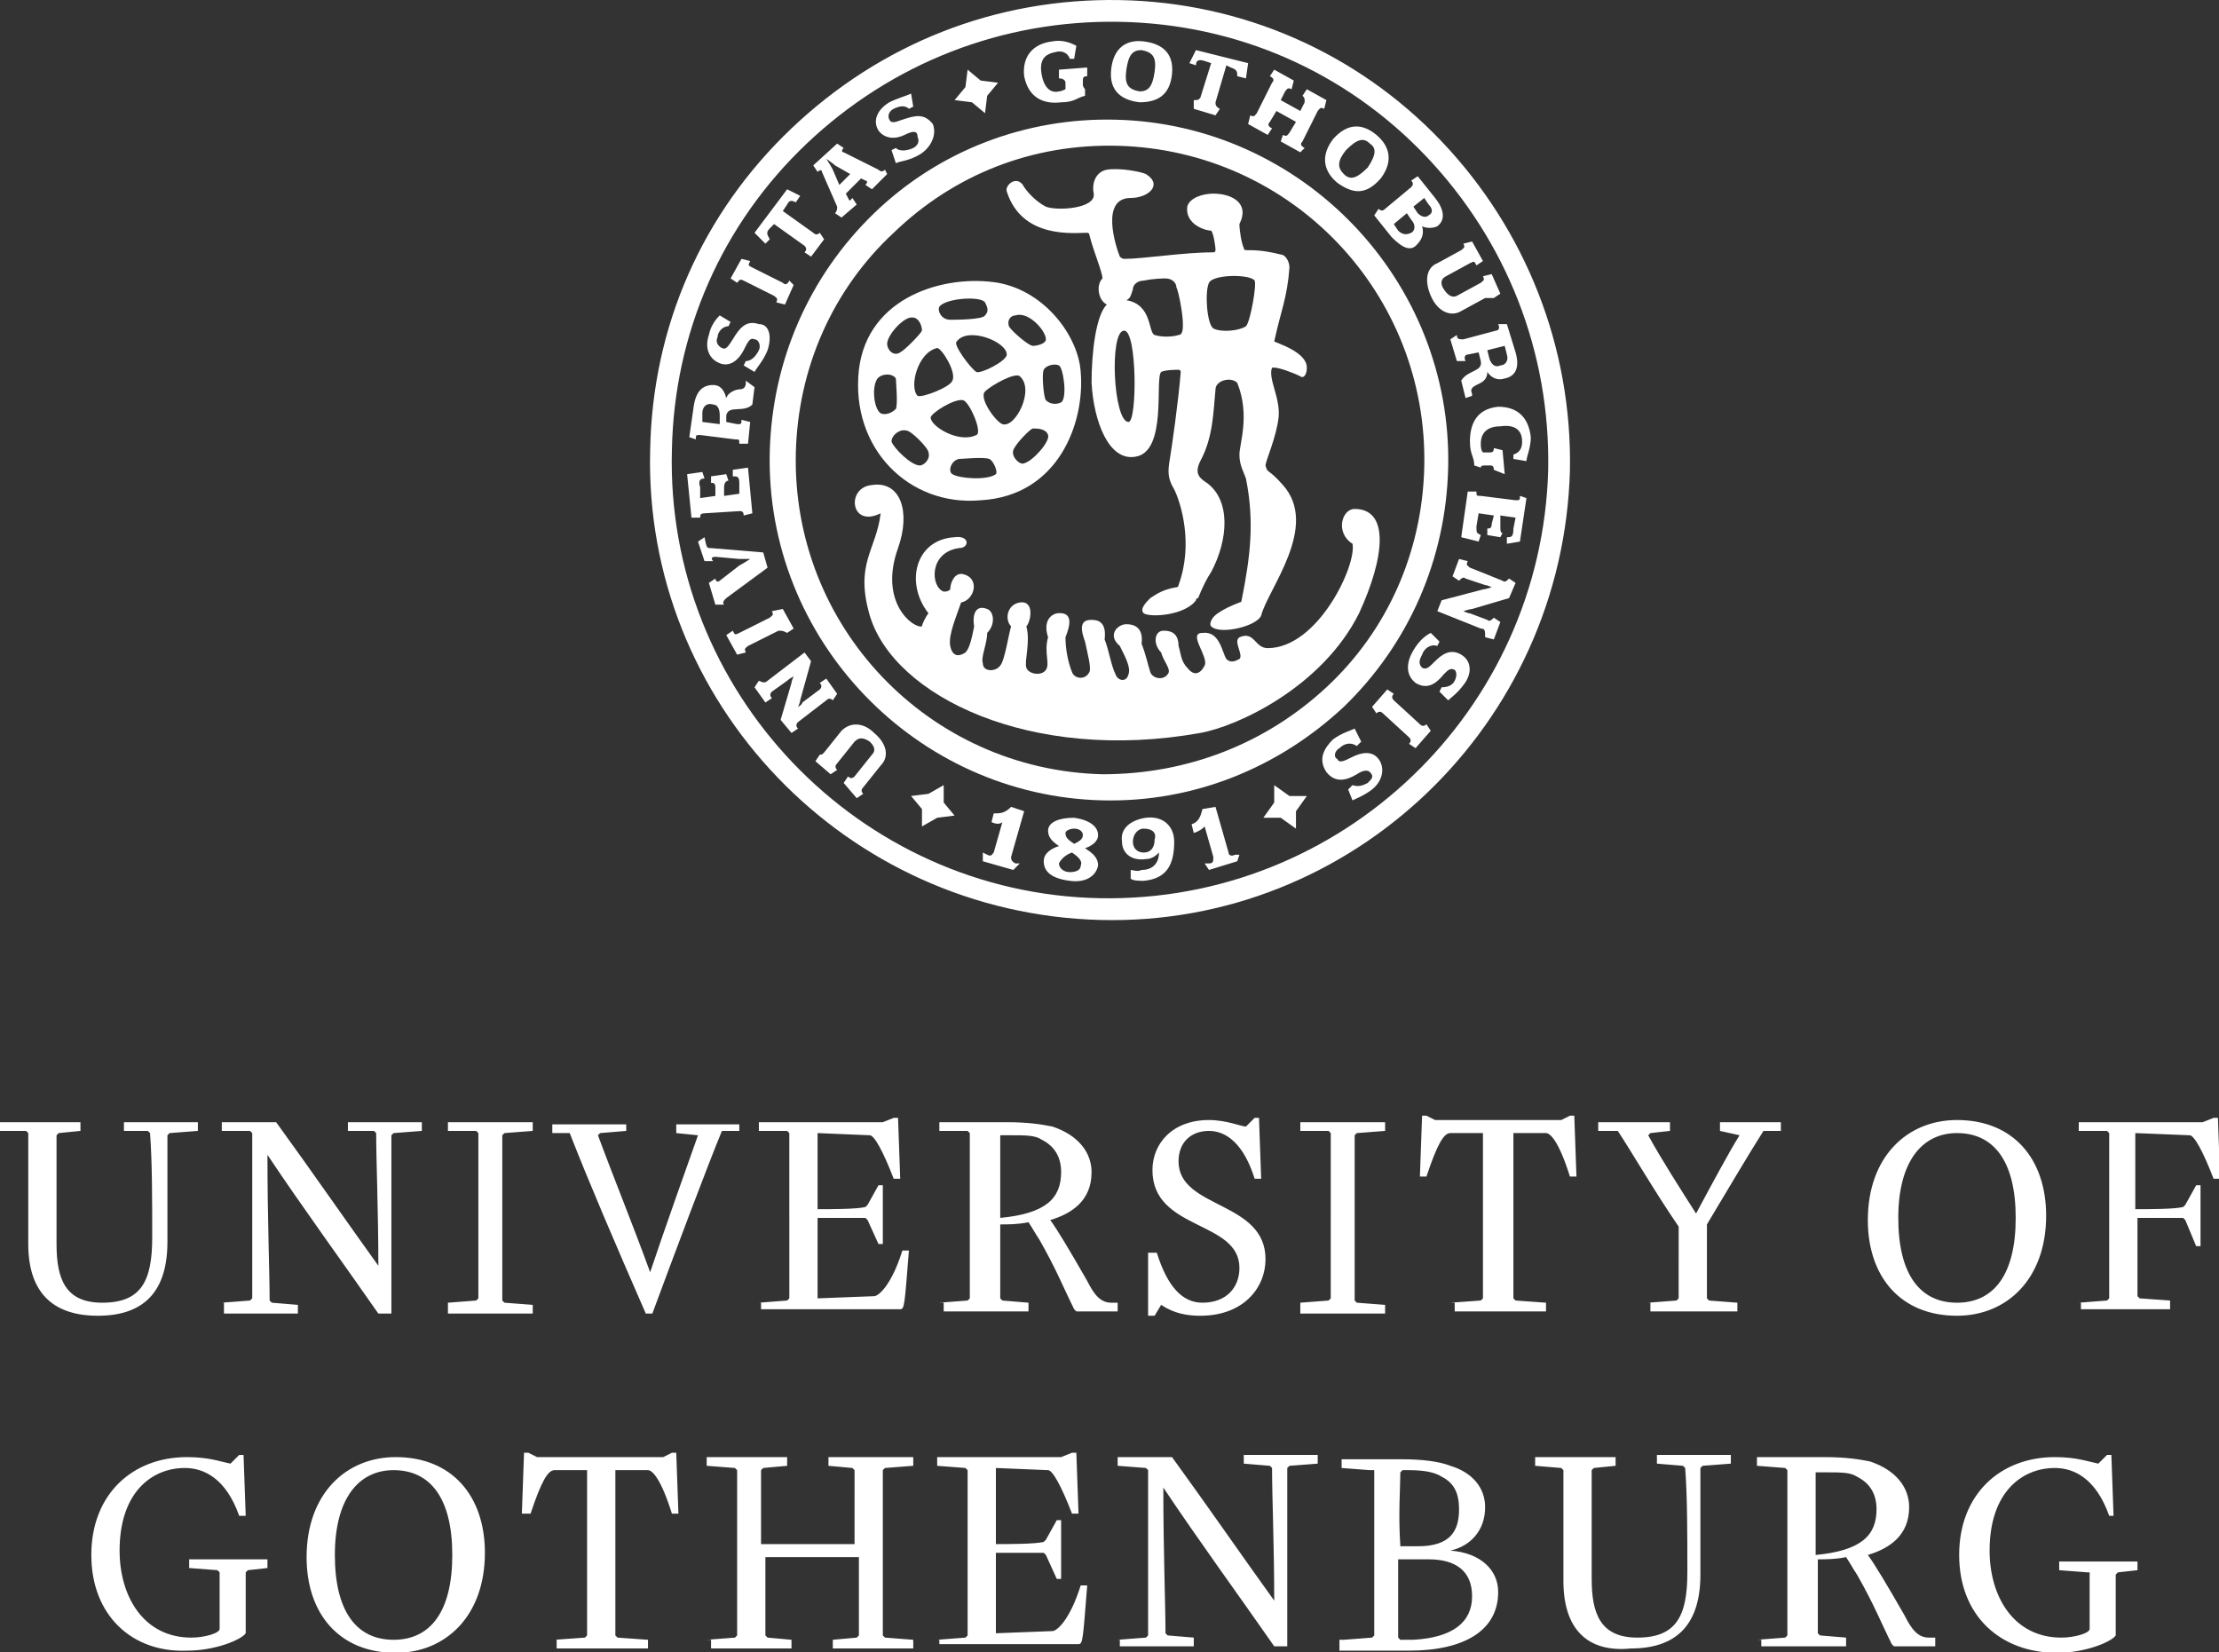
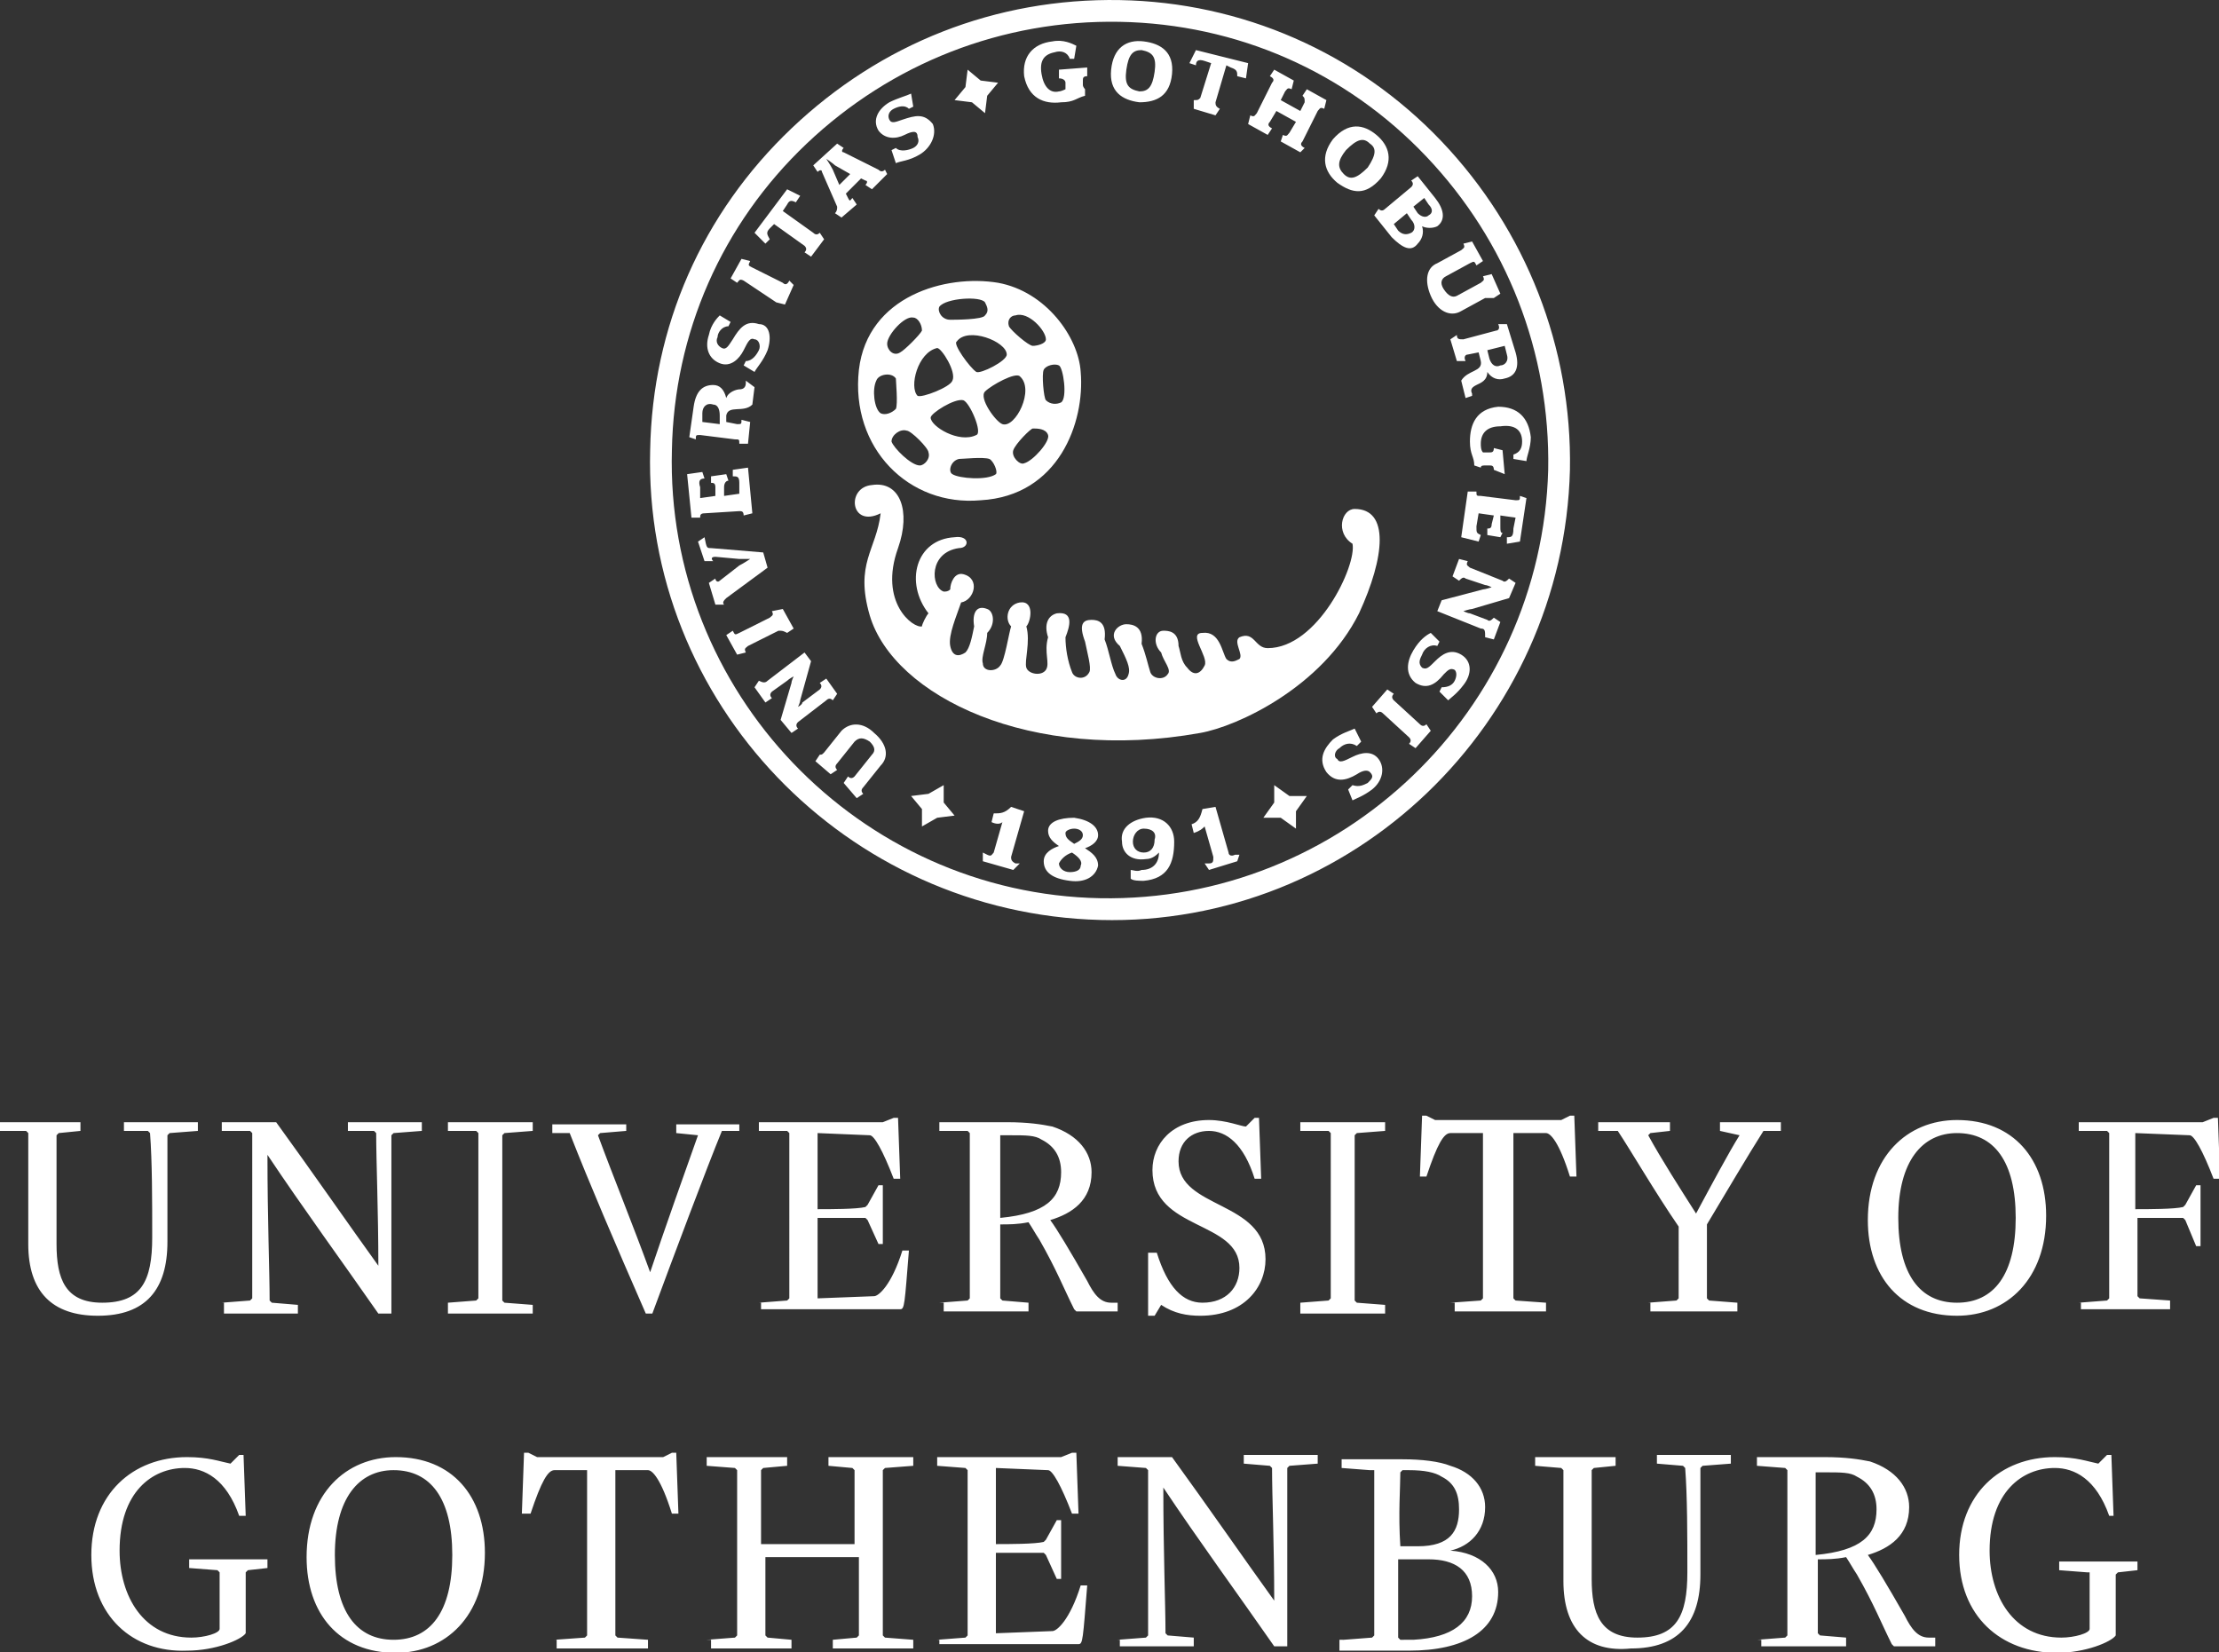
<svg xmlns="http://www.w3.org/2000/svg" width="55.617mm" height="41.401mm" viewBox="0 0 55.617 41.401" version="1.1" id="svg1">
  <rect x="0" y="0" width="55.617" height="41.401" fill="#333333" stroke="none" />
  <defs id="defs1" />
  <g id="layer1" transform="translate(-46.302,-58.541)">
    <g id="use5" transform="matrix(0.545,0,0,0.545,46.302,58.543)">
      <style id="style2">.bhst0{fill:#fff}</style>
-       <path d="m 40.2,9.8 c -3,2.9 -4.7,6.8 -4.8,11 -0.2,8.6 6.7,15.8 15.3,16 4.2,0.1 8.1,-1.5 11.1,-4.3 3,-2.9 4.7,-6.8 4.8,-11 C 66.8,12.9 59.9,5.7 51.3,5.5 47.2,5.4 43.2,6.9 40.2,9.8 m 10.5,25.8 c -8,-0.2 -14.3,-6.8 -14.1,-14.8 0.1,-3.9 1.7,-7.5 4.5,-10.1 2.8,-2.7 6.4,-4.1 10.3,-4 8,0.2 14.3,6.8 14.1,14.8 -0.1,3.9 -1.7,7.5 -4.5,10.1 -2.8,2.6 -6.4,4 -10.3,4" class="bhst0" id="path6" />
      <path d="M 36.4,5.9 C 32.3,9.8 30,15 29.9,20.7 29.6,32.3 38.9,42 50.6,42.3 62.2,42.6 71.9,33.3 72.2,21.6 72.3,16 70.2,10.6 66.3,6.5 62.4,2.4 57.1,0.1 51.5,0 45.8,-0.1 40.5,2 36.4,5.9 M 50.6,41.3 C 39.5,41.1 30.6,31.8 30.9,20.7 31,15.3 33.2,10.3 37.1,6.6 41,2.9 46.1,0.9 51.5,1 c 5.4,0.1 10.4,2.3 14.1,6.2 3.7,3.9 5.7,9 5.6,14.4 -0.3,11.1 -9.5,19.9 -20.6,19.7" class="bhst0" id="path7" />
      <path d="M 55.2,33.7 C 47.4,35.1 41.1,32 40,28.3 c -0.7,-2.4 0.3,-3 0.5,-4.7 -1.4,0.7 -1.6,-1.2 -0.4,-1.3 1.3,-0.2 1.8,1.2 1.2,2.9 -0.9,2.5 0.7,3.7 1.1,3.6 0,-0.1 0.2,-0.5 0.3,-0.6 -1.1,-1.4 -0.6,-3.4 1.2,-3.5 0.7,-0.1 0.7,0.5 0.2,0.5 -1.4,0.2 -1.3,1.8 -0.7,2 0.1,0 0.2,0 0.3,-0.1 0,-0.3 0.2,-0.8 0.6,-0.7 0.8,0.2 0.5,1.2 -0.1,1.3 -0.2,0.6 -0.6,1.5 -0.5,2 0.1,0.5 0.4,0.5 0.7,0.3 0.2,-0.2 0.3,-0.7 0.4,-1.2 -0.1,-0.6 0.1,-1 0.6,-0.8 0.3,0.1 0.4,0.7 0,1.1 0,0.5 -0.3,1.1 -0.2,1.4 0,0.4 0.6,0.4 0.8,0.1 0.2,-0.2 0.4,-1.5 0.5,-1.8 -0.3,-0.3 -0.2,-1 0.4,-1.1 0.7,-0.1 0.5,0.9 0.3,1.1 0.2,0.7 -0.1,1.6 0,1.9 0.1,0.3 0.7,0.4 0.9,0.1 0.2,-0.3 -0.1,-0.8 0.1,-1.5 -0.2,-0.6 0,-1 0.4,-1.1 0.8,-0.1 0.6,0.6 0.4,1.1 0,0.5 0.1,1.1 0.3,1.6 0.1,0.3 0.6,0.4 0.8,0 0.1,-0.2 -0.1,-0.9 -0.2,-1.4 -0.3,-0.8 -0.1,-1 0.3,-1 0.3,0 0.7,0.1 0.6,0.9 0.2,0.5 0.3,1.2 0.5,1.6 0.1,0.3 0.5,0.4 0.6,0 0.1,-0.3 -0.1,-0.7 -0.4,-1.3 -0.6,-0.5 -0.1,-1 0.3,-1 0.3,0 0.8,0.1 0.7,0.9 0.2,0.5 0.3,1 0.4,1.3 0.1,0.3 0.6,0.4 0.8,0.1 0.2,-0.2 -0.2,-0.6 -0.3,-1 -0.4,-0.4 -0.3,-1 0.1,-1 0.2,0 0.7,0 0.7,0.7 0.1,0.3 0.1,0.7 0.4,1 0.3,0.4 0.6,0.3 0.8,-0.1 0.2,-0.4 -0.8,-1.5 -0.1,-1.5 0.8,-0.1 0.9,0.9 1.1,1.2 0.2,0.2 0.4,0.1 0.6,0 0.2,-0.2 -0.3,-0.8 0,-1 0.7,-0.3 0.7,0.5 1.3,0.5 2.3,0 4.1,-3.8 3.9,-4.8 -0.8,-0.5 -0.5,-1.6 0.1,-1.6 1.6,0 1.4,2.2 0.2,4.8 -1.7,3.4 -5.6,5.2 -7.3,5.5" class="bhst0" id="path8" />
-       <path d="m 58.6,15.7 c 0,0 0,-0.1 0,0 0.3,-1.4 0.6,-2 0.7,-3.4 0,-0.3 -0.2,-0.6 -0.4,-0.6 -0.8,-0.2 -1.2,-0.2 -1.6,-0.2 0,0 -0.1,0 -0.1,-0.1 -0.1,-0.2 -0.2,-0.8 -0.2,-1.1 0.5,-1 -0.4,-1.4 -1.2,-1.4 -0.5,0 -1.1,0.2 -1.2,0.6 -0.1,0.8 0.8,1.1 1.1,1.1 0.1,0.1 0.2,0.7 0.2,0.9 0,0 0,0.1 -0.1,0.1 -1.4,0 -3.2,0.3 -4.1,0.3 -0.1,0 -0.2,-0.1 -0.2,-0.1 C 51.3,11.3 50.6,9.1 52,9.1 52.8,9.1 53.5,8.5 52.7,8 52.5,7.9 51.5,7.7 50.9,7.8 50.4,7.9 50.2,8.4 50.3,8.9 50.4,9.6 48.6,9.7 48.1,9.5 47.7,9.3 47.3,8.9 47.1,8.6 46.8,8 46.2,8.5 46.3,8.8 c 0.7,2.2 3.1,1.9 3.7,1.9 0,0 0.1,0 0.1,0.1 0.2,0.8 0.6,1.7 0.6,2 -0.3,0.3 -0.2,1 0.2,1.2 -0.5,0.5 -0.7,2.2 -0.7,3.6 0.1,1.8 0.8,3.6 2,3.4 1.5,-0.2 0.9,-3.6 1.2,-3.9 0.2,-0.1 0.7,-0.1 0.8,-0.1 0,0 0.1,0 0.1,0.1 -0.1,1.3 -0.4,3.4 -0.5,4 -0.1,0.6 -0.1,0.9 0.2,1.4 0.3,0.6 0.9,2.5 0.2,4.4 0,0.1 -0.1,0.1 -0.1,0.1 -0.6,0.1 -0.9,0.3 -1.2,0.5 -0.2,0.2 -0.5,0.5 -0.3,0.7 0.3,0.2 1.9,0.1 2.4,-0.6 0,0 0,-0.1 0.1,-0.1 q 0.3,-0.75 0.6,-1.2 c 0.8,-1.5 0.9,-3.3 -0.2,-4.1 -0.3,-0.2 -0.6,-0.4 -0.3,-1 0.6,-1.1 0.6,-2.3 0.7,-3.3 0,-0.4 0.7,-0.6 1,-0.3 0.6,1.5 0.1,2.8 0.1,3.3 0,0.5 0.2,0.8 0.3,1.1 0.4,2 0.2,3.6 -0.2,5.6 0,0 0,0.1 -0.1,0.1 -0.5,0.2 -0.7,0.3 -1,0.5 -0.3,0.2 -0.4,0.5 -0.3,0.6 0.4,0.4 2.1,0 2.3,-0.5 0.3,-1.2 2.7,-4.1 1,-6 -0.7,-0.8 -0.7,-0.5 -0.8,-0.9 0,-0.2 0.5,-1.3 0.6,-2.2 0.1,-0.9 -0.5,-1.8 -0.3,-2.3 h 0.1 c 0.2,0 0.8,0.2 1.2,0.4 0.1,0.1 0.3,0 0.3,-0.4 0,-0.7 -1.3,-1.1 -1.5,-1.2 m -6.7,3.7 c -0.7,0 -0.9,-4.2 -0.2,-4.2 0.6,0 0.6,4.2 0.2,4.2 m 2.2,-6.2 c 0.1,0.2 0.3,1.2 0.3,1.7 0,0.2 0,0.5 -0.2,0.5 -0.3,0.1 -0.8,0.1 -1.1,0 C 52.8,15.3 53,14 51.8,13.8 52,13.7 52,13.6 52.1,13.3 c 0,-0.2 0.2,-0.4 0.5,-0.4 0.5,-0.1 0.9,-0.1 1,-0.1 0.3,0 0.5,0.2 0.5,0.4 m 3.2,1.8 c -0.3,0.2 -1.1,0.3 -1.5,0.1 -0.3,-0.2 -0.4,-1.7 -0.2,-2.1 0.2,-0.4 1.9,-0.4 2.1,-0.1 0.1,0.2 -0.2,1.9 -0.4,2.1" class="bhst0" id="path9" />
-       <path d="m 49.7,17.1 c -0.1,-1.6 -1.6,-3.7 -3.8,-4.1 -2.4,-0.4 -6,0.6 -6.4,4 -0.4,3.6 2.3,6.3 5.6,6 3.6,-0.2 4.8,-3.6 4.6,-5.9 m -2.2,2.6 c 0.2,0 0.6,0 0.7,0.3 0.1,0.3 -0.7,1.2 -1.1,1.3 -0.2,0.1 -0.6,-0.3 -0.5,-0.6 0.1,-0.3 0.8,-1 0.9,-1 m 1.3,-1.2 C 48.6,18.6 48.3,18.6 48.1,18.4 48,18.3 47.9,17.2 48,17 c 0.1,-0.2 0.5,-0.3 0.7,-0.2 0.2,0.1 0.4,1.5 0.1,1.7 m -0.7,-2.9 c 0,0.2 -0.4,0.3 -0.6,0.3 -0.2,0 -1,-0.7 -1.1,-0.9 -0.1,-0.3 0.1,-0.5 0.3,-0.5 0.6,-0.2 1.4,0.7 1.4,1.1 m -2.8,-1.7 c 0.1,0.2 0.2,0.4 0,0.6 -0.1,0.2 -1.4,0.2 -1.6,0.2 -0.4,0 -0.6,-0.4 -0.5,-0.6 0.3,-0.4 1.9,-0.5 2.1,-0.2 m 1,2.4 c 0,0.3 -1.2,0.9 -1.4,0.8 -0.3,-0.2 -1.1,-1.3 -0.9,-1.4 0.5,-0.7 2.3,0 2.3,0.6 M 43.1,16 c 0.2,0 0.9,1.1 0.7,1.5 -0.1,0.3 -1.4,0.8 -1.6,0.7 -0.4,-0.4 0,-2 0.9,-2.2 m -0.3,3.2 c 0,-0.2 1.1,-0.9 1.5,-0.8 0.3,0.1 0.9,1.5 0.6,1.6 -0.8,0.4 -2.1,-0.4 -2.1,-0.8 m 3.3,0.3 C 45.8,19.4 45,18.3 45.3,18 c 0.3,-0.3 1.4,-0.9 1.6,-0.7 0.7,0.6 -0.2,2.4 -0.8,2.2 m -4.7,-3.3 c -0.3,0.2 -0.6,-0.1 -0.6,-0.4 0,-0.4 0.8,-1.3 1.2,-1.2 0.2,0 0.4,0.3 0.4,0.6 -0.1,0.2 -0.8,0.9 -1,1 m -0.2,2.6 C 41,19 40.7,19.1 40.5,19 c -0.3,-0.2 -0.4,-1.1 -0.2,-1.5 0.1,-0.3 0.7,-0.4 0.9,-0.1 0,0.1 0.1,1.2 0,1.4 M 41,20.3 c 0,-0.3 0.4,-0.6 0.7,-0.5 0.2,0 1,0.8 1,1 0.1,0.3 -0.2,0.6 -0.4,0.6 -0.4,0 -1.2,-0.8 -1.3,-1.1 m 2.8,1.5 c -0.2,-0.1 -0.1,-0.6 0.3,-0.7 0.2,0 1.1,-0.1 1.4,0 0.2,0.1 0.4,0.6 0.3,0.7 -0.4,0.3 -1.7,0.2 -2,0 M 44.5,3.2 44.4,4 43.9,4.6 44.7,4.7 45.3,5.2 45.4,4.4 45.9,3.8 45.1,3.7 Z m 15.1,34.9 -0.7,-0.5 h -0.8 l 0.5,-0.7 v -0.8 l 0.7,0.5 h 0.8 l -0.5,0.7 z M 42.4,38 l 0.7,-0.4 0.8,-0.1 -0.5,-0.6 v -0.8 l -0.7,0.4 -0.8,0.1 0.5,0.6 z m -4.5,-3.4 0.8,-1 c 0.4,-0.4 1,-0.4 1.5,0.1 0.6,0.5 0.7,1.1 0.3,1.5 l -0.8,1 q -0.15,0.15 0,0.3 L 39.4,36.7 38.8,36 39,35.7 q 0.15,0.15 0.3,0 l 0.8,-1 c 0.2,-0.2 0.1,-0.4 -0.1,-0.6 -0.3,-0.2 -0.5,-0.2 -0.7,0 l -0.8,1 q -0.15,0.15 0,0.3 l -0.3,0.2 -0.7,-0.6 0.2,-0.3 c 0.1,0 0.1,0 0.2,-0.1 M 35.3,31.3 37,30 l 0.3,0.4 -0.5,1.8 c 0,0.1 -0.1,0.3 -0.1,0.3 0,0 0.2,-0.1 0.2,-0.2 l 0.8,-0.6 q 0.15,-0.15 0,-0.3 l 0.3,-0.2 0.5,0.7 -0.2,0.3 q -0.15,-0.15 -0.3,0 l -1.3,1 q -0.15,0.15 0,0.3 l -0.3,0.2 -0.5,-0.6 0.5,-1.7 c 0,-0.1 0.1,-0.3 0.1,-0.3 0,0 -0.2,0.1 -0.3,0.2 l -0.7,0.5 q -0.15,0.15 0,0.3 l -0.3,0.2 -0.5,-0.7 0.2,-0.3 c 0.2,0.1 0.3,0.1 0.4,0 M 36,28 l 0.5,0.9 -0.3,0.2 C 36,29 36,29 35.8,29 l -1.4,0.7 c -0.1,0.1 -0.2,0.1 -0.1,0.3 l -0.4,0.1 -0.5,-0.9 0.3,-0.2 c 0.1,0.2 0.1,0.2 0.3,0.1 l 1.4,-0.7 c 0.1,-0.1 0.2,-0.1 0.1,-0.3 z m -3.3,-2.8 2.4,0.2 0.2,0.7 -1.9,1.4 c -0.1,0.1 -0.2,0.2 -0.1,0.3 h -0.4 l -0.3,-1 0.3,-0.2 c 0,0.1 0.1,0.2 0.2,0.1 L 34,26 c 0.2,-0.1 0.5,-0.3 0.5,-0.3 H 34 l -1.1,-0.1 c -0.2,0 -0.2,0.1 -0.1,0.2 h -0.4 l -0.3,-0.9 0.3,-0.2 c 0.1,0.5 0.1,0.5 0.3,0.5 m 1.7,-3.7 0.2,2.1 -0.4,0.1 c 0,-0.2 -0.1,-0.2 -0.2,-0.2 l -1.6,0.1 c -0.2,0 -0.2,0.1 -0.2,0.2 h -0.4 l -0.2,-2 0.7,-0.1 0.1,0.3 c -0.2,0 -0.3,0.1 -0.2,0.4 v 0.5 l 0.7,-0.1 v -0.4 c 0,-0.2 -0.1,-0.2 -0.2,-0.2 v -0.3 l 0.7,-0.1 0.1,0.3 c -0.1,0 -0.2,0.1 -0.2,0.3 v 0.4 L 34,22.7 v -0.5 c 0,-0.3 -0.1,-0.3 -0.3,-0.3 v -0.3 z m 0.3,-3.7 -0.1,0.8 c -0.4,0.4 -1.1,0 -1.2,0.5 v 0.3 l 0.5,0.1 c 0.2,0 0.2,0 0.2,-0.2 l 0.4,0.1 -0.1,1 H 34 c 0,-0.2 0,-0.2 -0.2,-0.2 L 32.2,20 C 32,20 32,20 32,20.2 l -0.3,-0.1 0.2,-1.4 c 0.1,-0.7 0.4,-1 0.9,-1 q 0.45,0 0.6,0.6 C 33.5,18 33.9,17.9 34,17.9 q 0.3,0 0.3,-0.3 V 17.5 Z M 32.3,19 v 0.4 l 0.8,0.1 v -0.4 c 0,-0.3 -0.1,-0.5 -0.3,-0.5 -0.3,-0.1 -0.5,0.1 -0.5,0.4 m 3,-2.9 c -0.2,0.5 -0.5,0.8 -0.6,1 l -0.5,-0.3 0.1,-0.2 c 0.3,0 0.5,-0.3 0.6,-0.5 0.1,-0.2 0,-0.5 -0.2,-0.5 -0.2,-0.1 -0.3,0.1 -0.5,0.5 -0.2,0.4 -0.6,0.8 -1.1,0.6 -0.5,-0.2 -0.7,-0.7 -0.5,-1.3 0.1,-0.5 0.4,-0.8 0.5,-0.9 l 0.5,0.3 -0.1,0.2 c -0.3,0 -0.5,0.3 -0.5,0.5 -0.1,0.2 0,0.4 0.2,0.5 0.2,0.1 0.3,-0.1 0.5,-0.4 0.3,-0.5 0.6,-0.9 1.2,-0.7 0.5,0 0.6,0.6 0.4,1.2 m 1.2,-3 -0.4,0.9 -0.4,-0.1 c 0.1,-0.2 0,-0.2 -0.1,-0.3 L 34.2,12.9 C 34,12.8 34,12.9 33.9,13 l -0.3,-0.2 0.5,-0.9 0.4,0.1 c -0.1,0.2 -0.1,0.2 0.1,0.3 L 36,13 c 0.1,0.1 0.2,0.1 0.3,-0.1 z M 36.6,9.3 C 36.4,9.2 36.3,9.2 36.2,9.4 l -0.2,0.3 1.4,1 q 0.15,0.15 0.3,0 L 37.9,11 37.3,11.8 37,11.6 q 0.15,-0.15 0,-0.3 l -1.4,-1 -0.2,0.2 c -0.2,0.2 -0.1,0.3 0,0.5 l -0.2,0.2 -0.5,-0.5 1.5,-2 0.6,0.3 z M 40.8,8 40.1,8.7 39.8,8.5 c 0.1,-0.1 0.1,-0.2 0,-0.2 L 39.6,8.2 38.9,8.9 39,9.1 c 0.1,0.2 0.1,0.1 0.2,0 L 39.4,9.4 38.7,10 38.4,9.8 C 38.5,9.7 38.5,9.6 38.5,9.5 L 37.8,7.9 c 0,-0.1 -0.1,-0.1 -0.2,0 l -0.2,-0.3 1.1,-1 0.3,0.2 C 38.7,6.9 38.7,7 38.8,7 l 1.6,0.8 q 0.15,0.15 0.3,0 z M 38.4,7.6 C 38.3,7.5 38,7.3 38,7.3 c 0,0 0.2,0.3 0.3,0.5 L 38.6,8.5 39.1,8 Z M 42.3,7.1 C 41.8,7.4 41.4,7.4 41.2,7.5 L 41,6.9 41.2,6.8 C 41.4,7 41.8,6.9 42,6.8 42.2,6.7 42.3,6.5 42.2,6.3 42.2,6 42,6 41.6,6.2 41.2,6.4 40.7,6.4 40.4,6 c -0.3,-0.5 0,-1 0.5,-1.3 0.4,-0.2 0.8,-0.3 1,-0.4 L 42,4.9 41.8,5 c -0.2,-0.2 -0.5,-0.1 -0.7,0 -0.2,0.1 -0.3,0.3 -0.2,0.5 0.1,0.2 0.3,0.1 0.6,0 0.6,-0.2 1,-0.3 1.4,0.2 0.2,0.5 -0.1,1.1 -0.6,1.4 M 50,3.5 c -0.2,0 -0.2,0.1 -0.2,0.2 v 0.2 c 0,0.1 0.1,0.2 0.1,0.2 V 4.4 C 49.5,4.5 49.4,4.7 48.8,4.7 48,4.8 47.3,4.5 47.1,3.5 47,2.6 47.5,2 48.4,1.9 48.9,1.8 49.3,2 49.5,2.1 L 49.4,2.7 H 49.2 C 49.1,2.4 48.8,2.3 48.5,2.4 48,2.5 47.8,2.8 47.9,3.4 48,4 48.3,4.3 48.7,4.2 48.8,4.2 49,4.1 49,4.1 V 3.8 C 49,3.7 48.9,3.6 48.7,3.6 V 3.2 L 50,3.1 Z m 2.4,1.2 C 51.6,4.6 51,4.2 51.1,3.2 c 0.1,-1 0.7,-1.4 1.5,-1.3 0.8,0.1 1.4,0.5 1.3,1.5 -0.1,1 -0.7,1.3 -1.5,1.3 m 0.1,-2.4 c -0.4,0 -0.6,0.2 -0.7,0.9 -0.1,0.7 0.1,0.9 0.6,1 C 52.8,4.2 53,4 53.1,3.3 53.2,2.6 53,2.4 52.5,2.3 m 4.4,1.2 c 0,-0.2 0,-0.3 -0.3,-0.4 L 56.4,3 55.9,4.7 c 0,0.1 0,0.2 0.2,0.3 L 55.9,5.3 54.9,5 V 4.6 c 0.2,0 0.2,0 0.3,-0.1 L 55.7,2.9 55.4,2.8 C 55.1,2.7 55,2.8 55,3 L 54.7,2.9 55,2.3 57.4,2.9 57.3,3.6 Z M 59.8,7 58.9,6.5 59,6.2 c 0.2,0.1 0.2,0 0.3,-0.1 L 59.6,5.6 58.7,5.1 58.4,5.6 c -0.1,0.1 -0.1,0.2 0.1,0.3 L 58.3,6.2 57.4,5.7 57.5,5.3 c 0.2,0.1 0.2,0 0.3,-0.1 L 58.5,3.8 C 58.6,3.7 58.6,3.6 58.4,3.5 l 0.2,-0.3 0.9,0.5 -0.1,0.4 C 59.2,4 59.2,4.1 59.1,4.2 L 58.9,4.6 59.8,5.1 60,4.7 C 60,4.5 60,4.5 59.9,4.4 L 60.1,4.1 61,4.6 60.9,5 C 60.7,4.9 60.7,5 60.6,5.1 L 59.9,6.5 C 59.8,6.6 59.8,6.7 60,6.8 Z m 1.7,1.4 c -0.6,-0.5 -0.8,-1.2 -0.2,-2 0.7,-0.8 1.4,-0.7 2,-0.2 0.6,0.5 0.8,1.2 0.2,2 -0.7,0.8 -1.3,0.7 -2,0.2 M 63,6.6 C 62.7,6.3 62.4,6.4 61.9,6.9 61.5,7.4 61.5,7.7 61.8,8 62.1,8.3 62.4,8.2 62.9,7.7 63.3,7.1 63.3,6.8 63,6.6 m 1,4.3 -0.8,-1 0.2,-0.3 q 0.15,0.15 0.3,0 l 1.2,-1 q 0.15,-0.15 0,-0.3 l 0.3,-0.2 0.8,1 c 0.4,0.5 0.5,1 0.1,1.3 -0.2,0.1 -0.5,0.1 -0.7,0 0.1,0.3 0,0.6 -0.2,0.8 -0.3,0.4 -0.7,0.2 -1.2,-0.3 m 0.7,-1.1 -0.6,0.5 0.2,0.3 c 0.2,0.2 0.4,0.2 0.6,0.1 0.2,-0.1 0.2,-0.4 0,-0.6 z M 65,9.5 65.2,9.8 c 0.2,0.2 0.4,0.2 0.5,0.1 0.2,-0.1 0.2,-0.3 0,-0.5 L 65.5,9.1 Z m 3.3,4.2 -1.1,0.6 c -0.5,0.3 -1.1,0 -1.4,-0.7 -0.3,-0.7 -0.2,-1.3 0.3,-1.5 l 1.1,-0.6 c 0.1,-0.1 0.2,-0.1 0.1,-0.3 l 0.4,-0.1 0.5,0.9 -0.3,0.2 C 67.8,12 67.8,12 67.6,12.1 l -1.1,0.6 c -0.2,0.1 -0.3,0.3 -0.1,0.6 q 0.3,0.45 0.6,0.3 L 68.1,13 c 0.1,-0.1 0.2,-0.1 0.1,-0.3 l 0.4,-0.1 0.4,0.9 -0.3,0.2 z m -0.9,4.6 -0.2,-0.8 c 0.3,-0.5 1,-0.4 0.9,-0.9 L 68,16.2 67.5,16.3 c -0.1,0 -0.2,0.1 -0.1,0.3 H 67 l -0.3,-1 0.3,-0.2 c 0,0.2 0.1,0.2 0.3,0.2 l 1.5,-0.4 c 0.1,0 0.2,-0.1 0.1,-0.3 h 0.4 l 0.4,1.3 c 0.2,0.7 0,1.1 -0.5,1.2 -0.3,0.1 -0.6,0 -0.8,-0.3 0,0.4 -0.3,0.5 -0.5,0.6 -0.2,0.1 -0.3,0.2 -0.2,0.4 v 0.1 z m 1.9,-2 -0.1,-0.4 -0.8,0.2 0.1,0.4 c 0.1,0.3 0.3,0.4 0.5,0.3 0.2,0 0.4,-0.2 0.3,-0.5 m -0.6,5.3 c 0,-0.2 -0.1,-0.2 -0.2,-0.2 h -0.2 c -0.1,0 -0.2,0 -0.2,0.1 l -0.3,-0.1 c 0,-0.4 -0.2,-0.5 -0.2,-1.1 0,-0.8 0.3,-1.5 1.3,-1.6 0.9,0 1.4,0.5 1.5,1.4 0,0.5 -0.2,0.9 -0.2,1.1 l -0.6,-0.1 v -0.2 c 0.3,-0.1 0.4,-0.3 0.4,-0.6 0,-0.5 -0.3,-0.8 -1,-0.7 -0.6,0 -0.9,0.3 -0.9,0.8 0,0.1 0,0.3 0.1,0.4 h 0.3 c 0.1,0 0.2,0 0.2,-0.2 l 0.4,0.1 0.1,1.1 z m -1.5,3.1 0.3,-2.1 h 0.4 c 0,0.2 0,0.2 0.2,0.2 l 1.6,0.2 c 0.2,0 0.2,0 0.2,-0.2 l 0.3,0.1 -0.3,2 -0.6,0.1 v -0.3 c 0.2,0 0.3,0 0.3,-0.4 L 69.7,23.8 69,23.7 v 0.5 c 0,0.2 0,0.3 0.1,0.3 L 69,24.7 68.4,24.6 v -0.3 c 0.1,0 0.2,0 0.2,-0.2 l 0.1,-0.4 -0.7,-0.1 -0.1,0.6 c 0,0.3 0,0.3 0.2,0.4 L 68,24.9 Z m 0.9,4.2 -2,-0.8 0.2,-0.5 1.9,-0.5 c 0.1,0 0.4,-0.1 0.4,-0.1 0,0 -0.2,-0.1 -0.3,-0.1 l -0.9,-0.3 c -0.1,-0.1 -0.2,0 -0.3,0.1 l -0.3,-0.2 0.3,-0.8 0.4,0.1 c -0.1,0.2 0,0.2 0.1,0.3 l 1.5,0.6 c 0.1,0.1 0.2,0 0.3,-0.1 l 0.3,0.2 -0.3,0.7 -1.7,0.5 c -0.1,0 -0.4,0.1 -0.4,0.1 0,0 0.2,0.1 0.3,0.1 l 0.8,0.3 c 0.1,0.1 0.2,0 0.3,-0.1 l 0.3,0.2 -0.3,0.8 -0.4,-0.1 c 0,-0.3 0,-0.4 -0.2,-0.4 m -3.1,1 c 0.3,-0.5 0.6,-0.7 0.8,-0.8 l 0.4,0.4 -0.1,0.2 c -0.3,-0.1 -0.6,0.1 -0.7,0.4 -0.1,0.2 -0.2,0.4 0,0.6 0.2,0.1 0.3,0 0.6,-0.3 0.3,-0.3 0.7,-0.6 1.2,-0.3 0.5,0.3 0.5,0.9 0.1,1.4 -0.3,0.4 -0.6,0.6 -0.7,0.7 l -0.4,-0.4 0.1,-0.2 q 0.45,0 0.6,-0.3 c 0.1,-0.2 0.1,-0.4 0,-0.5 -0.2,-0.1 -0.3,0 -0.5,0.2 -0.4,0.5 -0.8,0.7 -1.3,0.4 -0.5,-0.4 -0.4,-1 -0.1,-1.5 m -1.9,2.6 0.7,-0.8 0.3,0.2 q -0.15,0.15 0,0.3 l 1.2,1.1 q 0.15,0.15 0.3,0 l 0.2,0.3 -0.7,0.8 -0.3,-0.2 q 0.15,-0.15 0,-0.3 l -1.2,-1.1 q -0.15,-0.15 -0.3,0 z M 61.3,34 c 0.4,-0.3 0.8,-0.4 1,-0.5 l 0.3,0.6 -0.2,0.2 c -0.3,-0.2 -0.6,-0.1 -0.8,0.1 -0.2,0.1 -0.3,0.4 -0.1,0.5 0.1,0.2 0.3,0.1 0.7,-0.1 0.4,-0.2 0.9,-0.3 1.2,0.1 0.3,0.4 0.2,1 -0.3,1.4 -0.4,0.3 -0.7,0.4 -0.9,0.5 L 62,36.3 62.2,36.1 c 0.3,0.1 0.5,0 0.7,-0.1 0.2,-0.2 0.3,-0.3 0.1,-0.5 -0.1,-0.1 -0.3,-0.1 -0.6,0.1 -0.5,0.3 -1,0.4 -1.4,-0.1 -0.4,-0.6 -0.1,-1.1 0.3,-1.5 m -14.7,6 -1.4,-0.4 v -0.4 l 0.2,0.1 c 0.2,0.1 0.2,0 0.3,-0.1 l 0.4,-1.4 c -0.1,0.1 -0.3,0.1 -0.5,0 l 0.1,-0.4 c 0.3,0 0.5,0 0.8,-0.3 l 0.6,0.2 -0.6,2.1 c 0,0.1 0,0.2 0.2,0.3 h 0.2 z m 2.6,0.5 Q 48,40.35 48,39.6 c 0,-0.4 0.4,-0.6 0.7,-0.7 -0.3,-0.2 -0.5,-0.4 -0.5,-0.7 0,-0.4 0.5,-0.6 1.2,-0.6 0.7,0.1 1.1,0.4 1.1,0.8 0,0.3 -0.3,0.5 -0.6,0.6 0.3,0.2 0.6,0.4 0.6,0.8 -0.1,0.5 -0.6,0.8 -1.3,0.7 m 0.1,-1.3 c -0.3,0.1 -0.5,0.3 -0.6,0.5 0,0.2 0.2,0.4 0.5,0.4 0.3,0 0.5,-0.1 0.5,-0.3 0.1,-0.2 -0.1,-0.4 -0.4,-0.6 m 0.1,-1.1 c -0.2,0 -0.4,0.1 -0.4,0.2 0,0.2 0.1,0.3 0.4,0.5 0.2,-0.1 0.4,-0.2 0.4,-0.4 0,-0.2 -0.2,-0.3 -0.4,-0.3 m 3.2,2.4 c -0.2,0 -0.5,0 -0.6,-0.1 V 40 c 0.1,0 0.3,0.1 0.5,0 0.5,0 0.8,-0.3 0.8,-0.8 -0.1,0.1 -0.3,0.3 -0.6,0.3 -0.7,0.1 -1.1,-0.3 -1.1,-0.8 -0.1,-0.6 0.4,-1 1.1,-1.1 0.8,-0.1 1.3,0.4 1.3,1.1 0,1 -0.3,1.7 -1.4,1.8 m 0,-2.4 c -0.3,0 -0.5,0.3 -0.5,0.6 0,0.3 0.2,0.5 0.5,0.5 0.3,0 0.5,-0.2 0.5,-0.6 0.1,-0.3 -0.1,-0.5 -0.5,-0.5 m 4.3,1.5 -1.3,0.4 -0.2,-0.3 h 0.2 c 0.2,0 0.2,-0.1 0.2,-0.3 L 55.4,38 c -0.1,0.1 -0.2,0.2 -0.5,0.3 l -0.1,-0.4 c 0.3,-0.1 0.4,-0.3 0.5,-0.7 l 0.6,-0.1 0.6,2.1 c 0,0.1 0.1,0.2 0.3,0.1 H 57 Z M 1.3,57.2 V 52.1 L 1.2,52 H 0 V 51.6 H 3.7 V 52 l -1,0.1 -0.1,0.1 v 5 c 0,1.6 0.4,2.7 2.1,2.7 1.8,0 2.3,-1 2.3,-3 0,-1.7 0,-3.5 -0.1,-4.8 L 6.8,52 H 5.7 V 51.6 H 9.1 V 52 l -1.3,0.1 -0.1,0.1 v 4.9 c 0,2.2 -1,3.4 -3.2,3.4 -2.1,0 -3.2,-1.1 -3.2,-3.3 m 8.9,2.7 1.3,-0.1 0.1,-0.1 V 52.1 L 11.5,52 h -1.3 v -0.4 h 2.5 c 1.6,2.2 3.4,4.8 4.7,6.6 0,-2.5 -0.1,-4.8 -0.1,-6.1 L 17.2,52 H 16 v -0.4 h 3.4 V 52 l -1.3,0.1 -0.1,0.1 v 8.2 h -0.6 c -1.6,-2.3 -3.5,-4.9 -5.1,-7.3 0,3 0.1,5.4 0.1,6.7 l 0.1,0.1 1.2,0.1 v 0.4 h -3.4 v -0.5 z m 10.4,0 1.3,-0.1 0.1,-0.1 V 52.1 L 21.9,52 h -1.3 v -0.4 h 3.9 V 52 l -1.3,0.1 -0.1,0.1 v 7.6 l 0.1,0.1 1.3,0.1 v 0.4 h -3.9 z m 5.6,-7.8 h -0.8 v -0.4 h 3.4 V 52 l -1.2,0.1 -0.1,0.1 c 0.7,1.9 1.6,4.1 2.4,6.3 0.6,-1.8 1.7,-4.9 2.2,-6.3 l -1,-0.1 V 51.7 H 34 V 52 H 33.2 C 32.5,53.7 31,57.7 30,60.4 h -0.3 c -1.4,-3.2 -2.6,-6 -3.5,-8.3 m 8.7,7.8 1.3,-0.1 0.1,-0.1 V 52.1 L 36.2,52 h -1.3 v -0.4 h 5.7 l 0.5,-0.2 h 0.2 l 0.1,2.8 h -0.3 c -0.5,-1.3 -0.9,-2 -1.1,-2 l -2.4,-0.1 v 3.5 c 0.6,0 1.8,0 2.2,-0.1 l 0.1,-0.1 0.5,-0.9 h 0.2 v 2.7 H 40.4 L 39.9,56.1 39.8,56 h -2.2 v 3.7 l 2.6,-0.1 c 0.2,0 0.8,-0.5 1.3,-2.1 h 0.3 c -0.2,2.5 -0.2,2.7 -0.4,2.7 H 35 v -0.3 z m 8.3,0 1.3,-0.1 0.1,-0.1 V 52.1 L 44.5,52 h -1.3 v -0.4 h 3.1 c 1,0 1.6,0.1 2.1,0.2 1.2,0.4 1.8,1.2 1.8,2.1 0,1.3 -0.9,1.9 -1.9,2.2 0.3,0.4 0.9,1.4 1.7,2.8 0.3,0.6 0.6,1 1.1,1 h 0.3 v 0.4 h -1.9 l -0.1,-0.1 c -0.5,-1 -0.8,-1.8 -1.6,-3.2 -0.2,-0.3 -0.3,-0.5 -0.5,-0.8 -0.5,0.1 -0.9,0.1 -1.3,0.1 v 3.4 l 0.1,0.1 1.2,0.1 v 0.4 h -3.9 v -0.4 z m 5.6,-6 q 0,-1.05 -0.9,-1.5 C 47.6,52.2 47.2,52.2 46.4,52.2 H 46 V 56 c 2.1,-0.2 2.8,-0.9 2.8,-2.1 m 4.1,3.7 h 0.3 c 0.5,1.6 1.2,2.3 2.1,2.3 1.1,0 1.7,-0.7 1.7,-1.6 0,-2.2 -4,-1.7 -4,-4.5 0,-1.2 0.9,-2.3 2.6,-2.3 0.8,0 1.5,0.3 1.7,0.3 l 0.4,-0.4 h 0.2 L 58,54.2 H 57.7 C 57.2,52.6 56.4,52 55.6,52 c -0.8,0 -1.4,0.5 -1.4,1.4 0,2.2 4,1.8 4,4.5 0,1.3 -1,2.6 -3,2.6 -0.6,0 -1.2,-0.1 -1.8,-0.5 l -0.3,0.5 h -0.3 v -2.9 z m 6.9,2.3 1.3,-0.1 0.1,-0.1 V 52.1 L 61.1,52 h -1.3 v -0.4 h 3.9 V 52 l -1.3,0.1 -0.1,0.1 v 7.6 l 0.1,0.1 1.3,0.1 v 0.4 h -3.9 z m 6.9,0 1.4,-0.1 0.1,-0.1 v -7.6 h -1.5 c -0.3,0 -0.6,0.5 -1.1,2 h -0.3 l 0.1,-2.8 h 0.2 l 0.4,0.2 h 5.8 l 0.4,-0.2 h 0.2 l 0.1,2.8 h -0.3 c -0.5,-1.6 -0.9,-2 -1.1,-2 h -1.5 v 7.6 l 0.1,0.1 1.4,0.1 v 0.4 h -4.2 v -0.4 z m 9.1,0 1.3,-0.1 0.1,-0.1 V 56.4 C 76.1,54.8 75,52.9 74.4,52 h -0.9 v -0.4 h 3.3 V 52 l -0.9,0.1 -0.1,0.1 c 0.6,1.1 1.5,2.5 2.2,3.6 0.7,-1.3 1.5,-2.8 2,-3.6 L 79.1,52 v -0.4 h 2.8 V 52 h -0.8 c -0.7,1.1 -1.7,2.8 -2.6,4.3 v 3.4 l 0.1,0.1 1.3,0.1 v 0.4 h -4 v -0.4 z m 10.1,-3.8 c 0,-2.9 1.8,-4.6 4.1,-4.6 2.6,0 4.1,1.8 4.1,4.4 0,2.9 -1.8,4.6 -4.1,4.6 -2.6,0 -4.1,-1.8 -4.1,-4.4 M 92.7,56 c 0,-2.6 -1,-3.9 -2.7,-3.9 -1.6,0 -2.7,1.3 -2.7,3.9 0,2.6 1,3.9 2.7,3.9 1.7,0 2.7,-1.3 2.7,-3.9 m 2.9,3.9 1.3,-0.1 0.1,-0.1 V 52.1 L 96.9,52 h -1.3 v -0.4 h 5.7 l 0.5,-0.2 h 0.2 l 0.1,2.8 h -0.3 c -0.5,-1.3 -0.9,-2 -1.1,-2 l -2.5,-0.1 v 3.5 c 0.6,0 1.8,0 2.2,-0.1 l 0.1,-0.1 0.5,-0.9 h 0.2 v 2.8 H 101 l -0.5,-1.2 -0.1,-0.1 h -2.1 v 3.6 l 0.1,0.1 1.4,0.1 v 0.4 H 95.7 V 59.9 Z M 4.2,71.5 c 0,-2.8 1.9,-4.5 4.4,-4.5 1,0 1.5,0.2 2,0.3 L 11,66.9 h 0.2 l 0.1,2.8 H 11 C 10.4,68 9.4,67.5 8.5,67.5 c -1.5,0 -3,1.1 -3,3.8 0,2.1 1.1,4 3.3,4 0.6,0 1.3,-0.2 1.3,-0.4 V 72.3 L 10,72.2 8.7,72.1 v -0.4 h 3.6 v 0.4 l -0.9,0.1 -0.1,0.1 v 2.8 C 11.1,75.4 9.9,75.9 8.6,75.9 6.1,76 4.2,74.3 4.2,71.5 m 9.9,0.1 c 0,-2.9 1.8,-4.6 4.1,-4.6 2.6,0 4.1,1.8 4.1,4.4 0,2.9 -1.8,4.6 -4.1,4.6 -2.6,0 -4.1,-1.8 -4.1,-4.4 m 6.7,-0.1 c 0,-2.6 -1,-3.9 -2.7,-3.9 -1.6,0 -2.7,1.3 -2.7,3.9 0,2.6 1,3.9 2.7,3.9 1.7,0 2.7,-1.3 2.7,-3.9 m 4.7,3.9 1.4,-0.1 0.1,-0.1 v -7.6 h -1.5 c -0.3,0 -0.6,0.5 -1.1,2 H 24 l 0.1,-2.8 h 0.2 l 0.4,0.2 h 5.8 l 0.4,-0.2 h 0.2 l 0.1,2.8 h -0.3 c -0.5,-1.6 -0.9,-2 -1.1,-2 h -1.5 v 7.6 l 0.1,0.1 1.4,0.1 v 0.4 h -4.2 v -0.4 z m 7,0 1.3,-0.1 0.1,-0.1 V 67.6 L 33.8,67.5 32.5,67.4 V 67 h 3.7 v 0.4 L 35.1,67.5 35,67.6 V 71 h 4.3 V 67.6 L 39.2,67.5 38.1,67.4 V 67 H 42 v 0.4 l -1.3,0.1 -0.1,0.1 v 7.6 l 0.1,0.1 1.3,0.1 v 0.4 h -3.7 v -0.4 l 1.1,-0.1 0.1,-0.1 v -3.6 h -4.3 v 3.6 l 0.1,0.1 1.1,0.1 v 0.4 h -3.7 v -0.4 z m 10.6,0 1.3,-0.1 0.1,-0.1 V 67.6 L 44.4,67.5 43.1,67.4 V 67 h 5.7 l 0.5,-0.2 h 0.2 l 0.1,2.8 h -0.3 c -0.5,-1.3 -0.9,-2 -1.1,-2 L 45.8,67.5 V 71 c 0.6,0 1.8,0 2.2,-0.1 l 0.1,-0.1 0.5,-0.9 h 0.2 v 2.7 H 48.6 L 48.1,71.5 48,71.4 h -2.2 v 3.7 L 48.4,75 c 0.2,0 0.8,-0.5 1.3,-2.1 H 50 c -0.2,2.5 -0.2,2.7 -0.4,2.7 h -6.4 v -0.2 z m 8.3,0 1.3,-0.1 0.1,-0.1 V 67.6 L 52.7,67.5 51.4,67.4 V 67 h 2.5 c 1.6,2.2 3.4,4.8 4.7,6.6 0,-2.5 -0.1,-4.8 -0.1,-6.1 l -0.1,-0.1 -1.2,-0.1 v -0.4 h 3.4 v 0.4 l -1.3,0.1 -0.1,0.1 v 8.2 h -0.6 c -1.6,-2.3 -3.5,-4.9 -5.1,-7.3 0,3 0.1,5.4 0.1,6.7 l 0.1,0.1 1.2,0.1 v 0.4 h -3.4 v -0.3 z m 10.4,0 1.3,-0.1 0.1,-0.1 V 67.6 H 63 l -1.3,-0.1 v -0.4 h 2.8 c 0.9,0 1.7,0.1 2.2,0.3 1,0.3 1.6,1 1.6,1.9 0,1.1 -0.7,1.8 -1.6,2 1.4,0.1 2.2,0.9 2.2,1.9 0,1.8 -1.6,2.7 -4.1,2.7 h -3.2 v -0.5 z m 3.4,-4.3 c 1.5,0 1.9,-0.7 1.9,-1.7 0,-0.7 -0.2,-1.2 -0.8,-1.5 q -0.45,-0.3 -1.5,-0.3 h -0.3 l -0.1,0.1 c 0,0.7 -0.1,1.9 0,3.4 z m 2.5,2.3 c 0,-1.2 -0.8,-1.7 -2,-1.7 h -1.4 v 3.6 l 0.1,0.1 H 65 c 1.8,-0.1 2.7,-0.8 2.7,-2 m 4.2,-0.7 V 67.6 L 71.8,67.5 70.6,67.4 V 67 h 3.7 v 0.4 l -1,0.1 -0.1,0.1 v 5 c 0,1.6 0.4,2.7 2.1,2.7 1.8,0 2.3,-1 2.3,-3 0,-1.7 0,-3.5 -0.1,-4.8 l -0.1,-0.1 -1.2,-0.1 v -0.4 h 3.4 v 0.4 l -1.3,0.1 -0.1,0.1 v 4.9 c 0,2.2 -1,3.4 -3.2,3.4 -2,0.2 -3.1,-0.9 -3.1,-3.1 m 8.9,2.7 1.3,-0.1 0.1,-0.1 V 67.6 L 82.1,67.5 80.8,67.4 V 67 h 3.1 c 1,0 1.6,0.1 2.1,0.2 1.2,0.4 1.8,1.2 1.8,2.1 0,1.3 -0.9,1.9 -1.9,2.2 0.3,0.4 0.9,1.4 1.7,2.8 0.3,0.6 0.6,1 1.1,1 H 89 v 0.4 H 87.1 L 87,75.6 c -0.5,-1 -0.8,-1.8 -1.6,-3.2 -0.2,-0.3 -0.3,-0.5 -0.5,-0.8 -0.5,0.1 -0.9,0.1 -1.3,0.1 v 3.4 l 0.1,0.1 1.2,0.1 v 0.4 H 81 v -0.3 z m 5.5,-6 q 0,-1.05 -0.9,-1.5 c -0.3,-0.2 -0.7,-0.2 -1.5,-0.2 h -0.4 v 3.8 c 2.1,-0.2 2.8,-0.9 2.8,-2.1 m 3.8,2.1 c 0,-2.8 1.9,-4.5 4.4,-4.5 1,0 1.5,0.2 2,0.3 l 0.4,-0.4 h 0.2 l 0.1,2.8 H 97 c -0.6,-1.7 -1.6,-2.2 -2.5,-2.2 -1.5,0 -3,1.1 -3,3.8 0,2.1 1.1,4 3.3,4 0.6,0 1.3,-0.2 1.3,-0.4 V 72.3 H 96 l -1.3,-0.1 v -0.4 h 3.6 v 0.4 l -0.9,0.1 -0.1,0.1 v 2.8 C 97.1,75.5 95.9,76 94.6,76 92,76 90.1,74.3 90.1,71.5" class="bhst0" id="path10" />
+       <path d="m 49.7,17.1 c -0.1,-1.6 -1.6,-3.7 -3.8,-4.1 -2.4,-0.4 -6,0.6 -6.4,4 -0.4,3.6 2.3,6.3 5.6,6 3.6,-0.2 4.8,-3.6 4.6,-5.9 m -2.2,2.6 c 0.2,0 0.6,0 0.7,0.3 0.1,0.3 -0.7,1.2 -1.1,1.3 -0.2,0.1 -0.6,-0.3 -0.5,-0.6 0.1,-0.3 0.8,-1 0.9,-1 m 1.3,-1.2 C 48.6,18.6 48.3,18.6 48.1,18.4 48,18.3 47.9,17.2 48,17 c 0.1,-0.2 0.5,-0.3 0.7,-0.2 0.2,0.1 0.4,1.5 0.1,1.7 m -0.7,-2.9 c 0,0.2 -0.4,0.3 -0.6,0.3 -0.2,0 -1,-0.7 -1.1,-0.9 -0.1,-0.3 0.1,-0.5 0.3,-0.5 0.6,-0.2 1.4,0.7 1.4,1.1 m -2.8,-1.7 c 0.1,0.2 0.2,0.4 0,0.6 -0.1,0.2 -1.4,0.2 -1.6,0.2 -0.4,0 -0.6,-0.4 -0.5,-0.6 0.3,-0.4 1.9,-0.5 2.1,-0.2 m 1,2.4 c 0,0.3 -1.2,0.9 -1.4,0.8 -0.3,-0.2 -1.1,-1.3 -0.9,-1.4 0.5,-0.7 2.3,0 2.3,0.6 M 43.1,16 c 0.2,0 0.9,1.1 0.7,1.5 -0.1,0.3 -1.4,0.8 -1.6,0.7 -0.4,-0.4 0,-2 0.9,-2.2 m -0.3,3.2 c 0,-0.2 1.1,-0.9 1.5,-0.8 0.3,0.1 0.9,1.5 0.6,1.6 -0.8,0.4 -2.1,-0.4 -2.1,-0.8 m 3.3,0.3 C 45.8,19.4 45,18.3 45.3,18 c 0.3,-0.3 1.4,-0.9 1.6,-0.7 0.7,0.6 -0.2,2.4 -0.8,2.2 m -4.7,-3.3 c -0.3,0.2 -0.6,-0.1 -0.6,-0.4 0,-0.4 0.8,-1.3 1.2,-1.2 0.2,0 0.4,0.3 0.4,0.6 -0.1,0.2 -0.8,0.9 -1,1 m -0.2,2.6 C 41,19 40.7,19.1 40.5,19 c -0.3,-0.2 -0.4,-1.1 -0.2,-1.5 0.1,-0.3 0.7,-0.4 0.9,-0.1 0,0.1 0.1,1.2 0,1.4 M 41,20.3 c 0,-0.3 0.4,-0.6 0.7,-0.5 0.2,0 1,0.8 1,1 0.1,0.3 -0.2,0.6 -0.4,0.6 -0.4,0 -1.2,-0.8 -1.3,-1.1 m 2.8,1.5 c -0.2,-0.1 -0.1,-0.6 0.3,-0.7 0.2,0 1.1,-0.1 1.4,0 0.2,0.1 0.4,0.6 0.3,0.7 -0.4,0.3 -1.7,0.2 -2,0 M 44.5,3.2 44.4,4 43.9,4.6 44.7,4.7 45.3,5.2 45.4,4.4 45.9,3.8 45.1,3.7 Z m 15.1,34.9 -0.7,-0.5 h -0.8 l 0.5,-0.7 v -0.8 l 0.7,0.5 h 0.8 l -0.5,0.7 z M 42.4,38 l 0.7,-0.4 0.8,-0.1 -0.5,-0.6 v -0.8 l -0.7,0.4 -0.8,0.1 0.5,0.6 z m -4.5,-3.4 0.8,-1 c 0.4,-0.4 1,-0.4 1.5,0.1 0.6,0.5 0.7,1.1 0.3,1.5 l -0.8,1 q -0.15,0.15 0,0.3 L 39.4,36.7 38.8,36 39,35.7 q 0.15,0.15 0.3,0 l 0.8,-1 c 0.2,-0.2 0.1,-0.4 -0.1,-0.6 -0.3,-0.2 -0.5,-0.2 -0.7,0 l -0.8,1 q -0.15,0.15 0,0.3 l -0.3,0.2 -0.7,-0.6 0.2,-0.3 c 0.1,0 0.1,0 0.2,-0.1 M 35.3,31.3 37,30 l 0.3,0.4 -0.5,1.8 c 0,0.1 -0.1,0.3 -0.1,0.3 0,0 0.2,-0.1 0.2,-0.2 l 0.8,-0.6 q 0.15,-0.15 0,-0.3 l 0.3,-0.2 0.5,0.7 -0.2,0.3 q -0.15,-0.15 -0.3,0 l -1.3,1 q -0.15,0.15 0,0.3 l -0.3,0.2 -0.5,-0.6 0.5,-1.7 c 0,-0.1 0.1,-0.3 0.1,-0.3 0,0 -0.2,0.1 -0.3,0.2 l -0.7,0.5 q -0.15,0.15 0,0.3 l -0.3,0.2 -0.5,-0.7 0.2,-0.3 c 0.2,0.1 0.3,0.1 0.4,0 M 36,28 l 0.5,0.9 -0.3,0.2 C 36,29 36,29 35.8,29 l -1.4,0.7 c -0.1,0.1 -0.2,0.1 -0.1,0.3 l -0.4,0.1 -0.5,-0.9 0.3,-0.2 c 0.1,0.2 0.1,0.2 0.3,0.1 l 1.4,-0.7 c 0.1,-0.1 0.2,-0.1 0.1,-0.3 z m -3.3,-2.8 2.4,0.2 0.2,0.7 -1.9,1.4 c -0.1,0.1 -0.2,0.2 -0.1,0.3 h -0.4 l -0.3,-1 0.3,-0.2 c 0,0.1 0.1,0.2 0.2,0.1 L 34,26 c 0.2,-0.1 0.5,-0.3 0.5,-0.3 H 34 l -1.1,-0.1 c -0.2,0 -0.2,0.1 -0.1,0.2 h -0.4 l -0.3,-0.9 0.3,-0.2 c 0.1,0.5 0.1,0.5 0.3,0.5 m 1.7,-3.7 0.2,2.1 -0.4,0.1 c 0,-0.2 -0.1,-0.2 -0.2,-0.2 l -1.6,0.1 c -0.2,0 -0.2,0.1 -0.2,0.2 h -0.4 l -0.2,-2 0.7,-0.1 0.1,0.3 c -0.2,0 -0.3,0.1 -0.2,0.4 v 0.5 l 0.7,-0.1 v -0.4 c 0,-0.2 -0.1,-0.2 -0.2,-0.2 v -0.3 l 0.7,-0.1 0.1,0.3 c -0.1,0 -0.2,0.1 -0.2,0.3 v 0.4 L 34,22.7 v -0.5 c 0,-0.3 -0.1,-0.3 -0.3,-0.3 v -0.3 z m 0.3,-3.7 -0.1,0.8 c -0.4,0.4 -1.1,0 -1.2,0.5 v 0.3 l 0.5,0.1 c 0.2,0 0.2,0 0.2,-0.2 l 0.4,0.1 -0.1,1 H 34 c 0,-0.2 0,-0.2 -0.2,-0.2 L 32.2,20 C 32,20 32,20 32,20.2 l -0.3,-0.1 0.2,-1.4 c 0.1,-0.7 0.4,-1 0.9,-1 q 0.45,0 0.6,0.6 C 33.5,18 33.9,17.9 34,17.9 q 0.3,0 0.3,-0.3 V 17.5 Z M 32.3,19 v 0.4 l 0.8,0.1 v -0.4 c 0,-0.3 -0.1,-0.5 -0.3,-0.5 -0.3,-0.1 -0.5,0.1 -0.5,0.4 m 3,-2.9 c -0.2,0.5 -0.5,0.8 -0.6,1 l -0.5,-0.3 0.1,-0.2 c 0.3,0 0.5,-0.3 0.6,-0.5 0.1,-0.2 0,-0.5 -0.2,-0.5 -0.2,-0.1 -0.3,0.1 -0.5,0.5 -0.2,0.4 -0.6,0.8 -1.1,0.6 -0.5,-0.2 -0.7,-0.7 -0.5,-1.3 0.1,-0.5 0.4,-0.8 0.5,-0.9 l 0.5,0.3 -0.1,0.2 c -0.3,0 -0.5,0.3 -0.5,0.5 -0.1,0.2 0,0.4 0.2,0.5 0.2,0.1 0.3,-0.1 0.5,-0.4 0.3,-0.5 0.6,-0.9 1.2,-0.7 0.5,0 0.6,0.6 0.4,1.2 m 1.2,-3 -0.4,0.9 -0.4,-0.1 L 34.2,12.9 C 34,12.8 34,12.9 33.9,13 l -0.3,-0.2 0.5,-0.9 0.4,0.1 c -0.1,0.2 -0.1,0.2 0.1,0.3 L 36,13 c 0.1,0.1 0.2,0.1 0.3,-0.1 z M 36.6,9.3 C 36.4,9.2 36.3,9.2 36.2,9.4 l -0.2,0.3 1.4,1 q 0.15,0.15 0.3,0 L 37.9,11 37.3,11.8 37,11.6 q 0.15,-0.15 0,-0.3 l -1.4,-1 -0.2,0.2 c -0.2,0.2 -0.1,0.3 0,0.5 l -0.2,0.2 -0.5,-0.5 1.5,-2 0.6,0.3 z M 40.8,8 40.1,8.7 39.8,8.5 c 0.1,-0.1 0.1,-0.2 0,-0.2 L 39.6,8.2 38.9,8.9 39,9.1 c 0.1,0.2 0.1,0.1 0.2,0 L 39.4,9.4 38.7,10 38.4,9.8 C 38.5,9.7 38.5,9.6 38.5,9.5 L 37.8,7.9 c 0,-0.1 -0.1,-0.1 -0.2,0 l -0.2,-0.3 1.1,-1 0.3,0.2 C 38.7,6.9 38.7,7 38.8,7 l 1.6,0.8 q 0.15,0.15 0.3,0 z M 38.4,7.6 C 38.3,7.5 38,7.3 38,7.3 c 0,0 0.2,0.3 0.3,0.5 L 38.6,8.5 39.1,8 Z M 42.3,7.1 C 41.8,7.4 41.4,7.4 41.2,7.5 L 41,6.9 41.2,6.8 C 41.4,7 41.8,6.9 42,6.8 42.2,6.7 42.3,6.5 42.2,6.3 42.2,6 42,6 41.6,6.2 41.2,6.4 40.7,6.4 40.4,6 c -0.3,-0.5 0,-1 0.5,-1.3 0.4,-0.2 0.8,-0.3 1,-0.4 L 42,4.9 41.8,5 c -0.2,-0.2 -0.5,-0.1 -0.7,0 -0.2,0.1 -0.3,0.3 -0.2,0.5 0.1,0.2 0.3,0.1 0.6,0 0.6,-0.2 1,-0.3 1.4,0.2 0.2,0.5 -0.1,1.1 -0.6,1.4 M 50,3.5 c -0.2,0 -0.2,0.1 -0.2,0.2 v 0.2 c 0,0.1 0.1,0.2 0.1,0.2 V 4.4 C 49.5,4.5 49.4,4.7 48.8,4.7 48,4.8 47.3,4.5 47.1,3.5 47,2.6 47.5,2 48.4,1.9 48.9,1.8 49.3,2 49.5,2.1 L 49.4,2.7 H 49.2 C 49.1,2.4 48.8,2.3 48.5,2.4 48,2.5 47.8,2.8 47.9,3.4 48,4 48.3,4.3 48.7,4.2 48.8,4.2 49,4.1 49,4.1 V 3.8 C 49,3.7 48.9,3.6 48.7,3.6 V 3.2 L 50,3.1 Z m 2.4,1.2 C 51.6,4.6 51,4.2 51.1,3.2 c 0.1,-1 0.7,-1.4 1.5,-1.3 0.8,0.1 1.4,0.5 1.3,1.5 -0.1,1 -0.7,1.3 -1.5,1.3 m 0.1,-2.4 c -0.4,0 -0.6,0.2 -0.7,0.9 -0.1,0.7 0.1,0.9 0.6,1 C 52.8,4.2 53,4 53.1,3.3 53.2,2.6 53,2.4 52.5,2.3 m 4.4,1.2 c 0,-0.2 0,-0.3 -0.3,-0.4 L 56.4,3 55.9,4.7 c 0,0.1 0,0.2 0.2,0.3 L 55.9,5.3 54.9,5 V 4.6 c 0.2,0 0.2,0 0.3,-0.1 L 55.7,2.9 55.4,2.8 C 55.1,2.7 55,2.8 55,3 L 54.7,2.9 55,2.3 57.4,2.9 57.3,3.6 Z M 59.8,7 58.9,6.5 59,6.2 c 0.2,0.1 0.2,0 0.3,-0.1 L 59.6,5.6 58.7,5.1 58.4,5.6 c -0.1,0.1 -0.1,0.2 0.1,0.3 L 58.3,6.2 57.4,5.7 57.5,5.3 c 0.2,0.1 0.2,0 0.3,-0.1 L 58.5,3.8 C 58.6,3.7 58.6,3.6 58.4,3.5 l 0.2,-0.3 0.9,0.5 -0.1,0.4 C 59.2,4 59.2,4.1 59.1,4.2 L 58.9,4.6 59.8,5.1 60,4.7 C 60,4.5 60,4.5 59.9,4.4 L 60.1,4.1 61,4.6 60.9,5 C 60.7,4.9 60.7,5 60.6,5.1 L 59.9,6.5 C 59.8,6.6 59.8,6.7 60,6.8 Z m 1.7,1.4 c -0.6,-0.5 -0.8,-1.2 -0.2,-2 0.7,-0.8 1.4,-0.7 2,-0.2 0.6,0.5 0.8,1.2 0.2,2 -0.7,0.8 -1.3,0.7 -2,0.2 M 63,6.6 C 62.7,6.3 62.4,6.4 61.9,6.9 61.5,7.4 61.5,7.7 61.8,8 62.1,8.3 62.4,8.2 62.9,7.7 63.3,7.1 63.3,6.8 63,6.6 m 1,4.3 -0.8,-1 0.2,-0.3 q 0.15,0.15 0.3,0 l 1.2,-1 q 0.15,-0.15 0,-0.3 l 0.3,-0.2 0.8,1 c 0.4,0.5 0.5,1 0.1,1.3 -0.2,0.1 -0.5,0.1 -0.7,0 0.1,0.3 0,0.6 -0.2,0.8 -0.3,0.4 -0.7,0.2 -1.2,-0.3 m 0.7,-1.1 -0.6,0.5 0.2,0.3 c 0.2,0.2 0.4,0.2 0.6,0.1 0.2,-0.1 0.2,-0.4 0,-0.6 z M 65,9.5 65.2,9.8 c 0.2,0.2 0.4,0.2 0.5,0.1 0.2,-0.1 0.2,-0.3 0,-0.5 L 65.5,9.1 Z m 3.3,4.2 -1.1,0.6 c -0.5,0.3 -1.1,0 -1.4,-0.7 -0.3,-0.7 -0.2,-1.3 0.3,-1.5 l 1.1,-0.6 c 0.1,-0.1 0.2,-0.1 0.1,-0.3 l 0.4,-0.1 0.5,0.9 -0.3,0.2 C 67.8,12 67.8,12 67.6,12.1 l -1.1,0.6 c -0.2,0.1 -0.3,0.3 -0.1,0.6 q 0.3,0.45 0.6,0.3 L 68.1,13 c 0.1,-0.1 0.2,-0.1 0.1,-0.3 l 0.4,-0.1 0.4,0.9 -0.3,0.2 z m -0.9,4.6 -0.2,-0.8 c 0.3,-0.5 1,-0.4 0.9,-0.9 L 68,16.2 67.5,16.3 c -0.1,0 -0.2,0.1 -0.1,0.3 H 67 l -0.3,-1 0.3,-0.2 c 0,0.2 0.1,0.2 0.3,0.2 l 1.5,-0.4 c 0.1,0 0.2,-0.1 0.1,-0.3 h 0.4 l 0.4,1.3 c 0.2,0.7 0,1.1 -0.5,1.2 -0.3,0.1 -0.6,0 -0.8,-0.3 0,0.4 -0.3,0.5 -0.5,0.6 -0.2,0.1 -0.3,0.2 -0.2,0.4 v 0.1 z m 1.9,-2 -0.1,-0.4 -0.8,0.2 0.1,0.4 c 0.1,0.3 0.3,0.4 0.5,0.3 0.2,0 0.4,-0.2 0.3,-0.5 m -0.6,5.3 c 0,-0.2 -0.1,-0.2 -0.2,-0.2 h -0.2 c -0.1,0 -0.2,0 -0.2,0.1 l -0.3,-0.1 c 0,-0.4 -0.2,-0.5 -0.2,-1.1 0,-0.8 0.3,-1.5 1.3,-1.6 0.9,0 1.4,0.5 1.5,1.4 0,0.5 -0.2,0.9 -0.2,1.1 l -0.6,-0.1 v -0.2 c 0.3,-0.1 0.4,-0.3 0.4,-0.6 0,-0.5 -0.3,-0.8 -1,-0.7 -0.6,0 -0.9,0.3 -0.9,0.8 0,0.1 0,0.3 0.1,0.4 h 0.3 c 0.1,0 0.2,0 0.2,-0.2 l 0.4,0.1 0.1,1.1 z m -1.5,3.1 0.3,-2.1 h 0.4 c 0,0.2 0,0.2 0.2,0.2 l 1.6,0.2 c 0.2,0 0.2,0 0.2,-0.2 l 0.3,0.1 -0.3,2 -0.6,0.1 v -0.3 c 0.2,0 0.3,0 0.3,-0.4 L 69.7,23.8 69,23.7 v 0.5 c 0,0.2 0,0.3 0.1,0.3 L 69,24.7 68.4,24.6 v -0.3 c 0.1,0 0.2,0 0.2,-0.2 l 0.1,-0.4 -0.7,-0.1 -0.1,0.6 c 0,0.3 0,0.3 0.2,0.4 L 68,24.9 Z m 0.9,4.2 -2,-0.8 0.2,-0.5 1.9,-0.5 c 0.1,0 0.4,-0.1 0.4,-0.1 0,0 -0.2,-0.1 -0.3,-0.1 l -0.9,-0.3 c -0.1,-0.1 -0.2,0 -0.3,0.1 l -0.3,-0.2 0.3,-0.8 0.4,0.1 c -0.1,0.2 0,0.2 0.1,0.3 l 1.5,0.6 c 0.1,0.1 0.2,0 0.3,-0.1 l 0.3,0.2 -0.3,0.7 -1.7,0.5 c -0.1,0 -0.4,0.1 -0.4,0.1 0,0 0.2,0.1 0.3,0.1 l 0.8,0.3 c 0.1,0.1 0.2,0 0.3,-0.1 l 0.3,0.2 -0.3,0.8 -0.4,-0.1 c 0,-0.3 0,-0.4 -0.2,-0.4 m -3.1,1 c 0.3,-0.5 0.6,-0.7 0.8,-0.8 l 0.4,0.4 -0.1,0.2 c -0.3,-0.1 -0.6,0.1 -0.7,0.4 -0.1,0.2 -0.2,0.4 0,0.6 0.2,0.1 0.3,0 0.6,-0.3 0.3,-0.3 0.7,-0.6 1.2,-0.3 0.5,0.3 0.5,0.9 0.1,1.4 -0.3,0.4 -0.6,0.6 -0.7,0.7 l -0.4,-0.4 0.1,-0.2 q 0.45,0 0.6,-0.3 c 0.1,-0.2 0.1,-0.4 0,-0.5 -0.2,-0.1 -0.3,0 -0.5,0.2 -0.4,0.5 -0.8,0.7 -1.3,0.4 -0.5,-0.4 -0.4,-1 -0.1,-1.5 m -1.9,2.6 0.7,-0.8 0.3,0.2 q -0.15,0.15 0,0.3 l 1.2,1.1 q 0.15,0.15 0.3,0 l 0.2,0.3 -0.7,0.8 -0.3,-0.2 q 0.15,-0.15 0,-0.3 l -1.2,-1.1 q -0.15,-0.15 -0.3,0 z M 61.3,34 c 0.4,-0.3 0.8,-0.4 1,-0.5 l 0.3,0.6 -0.2,0.2 c -0.3,-0.2 -0.6,-0.1 -0.8,0.1 -0.2,0.1 -0.3,0.4 -0.1,0.5 0.1,0.2 0.3,0.1 0.7,-0.1 0.4,-0.2 0.9,-0.3 1.2,0.1 0.3,0.4 0.2,1 -0.3,1.4 -0.4,0.3 -0.7,0.4 -0.9,0.5 L 62,36.3 62.2,36.1 c 0.3,0.1 0.5,0 0.7,-0.1 0.2,-0.2 0.3,-0.3 0.1,-0.5 -0.1,-0.1 -0.3,-0.1 -0.6,0.1 -0.5,0.3 -1,0.4 -1.4,-0.1 -0.4,-0.6 -0.1,-1.1 0.3,-1.5 m -14.7,6 -1.4,-0.4 v -0.4 l 0.2,0.1 c 0.2,0.1 0.2,0 0.3,-0.1 l 0.4,-1.4 c -0.1,0.1 -0.3,0.1 -0.5,0 l 0.1,-0.4 c 0.3,0 0.5,0 0.8,-0.3 l 0.6,0.2 -0.6,2.1 c 0,0.1 0,0.2 0.2,0.3 h 0.2 z m 2.6,0.5 Q 48,40.35 48,39.6 c 0,-0.4 0.4,-0.6 0.7,-0.7 -0.3,-0.2 -0.5,-0.4 -0.5,-0.7 0,-0.4 0.5,-0.6 1.2,-0.6 0.7,0.1 1.1,0.4 1.1,0.8 0,0.3 -0.3,0.5 -0.6,0.6 0.3,0.2 0.6,0.4 0.6,0.8 -0.1,0.5 -0.6,0.8 -1.3,0.7 m 0.1,-1.3 c -0.3,0.1 -0.5,0.3 -0.6,0.5 0,0.2 0.2,0.4 0.5,0.4 0.3,0 0.5,-0.1 0.5,-0.3 0.1,-0.2 -0.1,-0.4 -0.4,-0.6 m 0.1,-1.1 c -0.2,0 -0.4,0.1 -0.4,0.2 0,0.2 0.1,0.3 0.4,0.5 0.2,-0.1 0.4,-0.2 0.4,-0.4 0,-0.2 -0.2,-0.3 -0.4,-0.3 m 3.2,2.4 c -0.2,0 -0.5,0 -0.6,-0.1 V 40 c 0.1,0 0.3,0.1 0.5,0 0.5,0 0.8,-0.3 0.8,-0.8 -0.1,0.1 -0.3,0.3 -0.6,0.3 -0.7,0.1 -1.1,-0.3 -1.1,-0.8 -0.1,-0.6 0.4,-1 1.1,-1.1 0.8,-0.1 1.3,0.4 1.3,1.1 0,1 -0.3,1.7 -1.4,1.8 m 0,-2.4 c -0.3,0 -0.5,0.3 -0.5,0.6 0,0.3 0.2,0.5 0.5,0.5 0.3,0 0.5,-0.2 0.5,-0.6 0.1,-0.3 -0.1,-0.5 -0.5,-0.5 m 4.3,1.5 -1.3,0.4 -0.2,-0.3 h 0.2 c 0.2,0 0.2,-0.1 0.2,-0.3 L 55.4,38 c -0.1,0.1 -0.2,0.2 -0.5,0.3 l -0.1,-0.4 c 0.3,-0.1 0.4,-0.3 0.5,-0.7 l 0.6,-0.1 0.6,2.1 c 0,0.1 0.1,0.2 0.3,0.1 H 57 Z M 1.3,57.2 V 52.1 L 1.2,52 H 0 V 51.6 H 3.7 V 52 l -1,0.1 -0.1,0.1 v 5 c 0,1.6 0.4,2.7 2.1,2.7 1.8,0 2.3,-1 2.3,-3 0,-1.7 0,-3.5 -0.1,-4.8 L 6.8,52 H 5.7 V 51.6 H 9.1 V 52 l -1.3,0.1 -0.1,0.1 v 4.9 c 0,2.2 -1,3.4 -3.2,3.4 -2.1,0 -3.2,-1.1 -3.2,-3.3 m 8.9,2.7 1.3,-0.1 0.1,-0.1 V 52.1 L 11.5,52 h -1.3 v -0.4 h 2.5 c 1.6,2.2 3.4,4.8 4.7,6.6 0,-2.5 -0.1,-4.8 -0.1,-6.1 L 17.2,52 H 16 v -0.4 h 3.4 V 52 l -1.3,0.1 -0.1,0.1 v 8.2 h -0.6 c -1.6,-2.3 -3.5,-4.9 -5.1,-7.3 0,3 0.1,5.4 0.1,6.7 l 0.1,0.1 1.2,0.1 v 0.4 h -3.4 v -0.5 z m 10.4,0 1.3,-0.1 0.1,-0.1 V 52.1 L 21.9,52 h -1.3 v -0.4 h 3.9 V 52 l -1.3,0.1 -0.1,0.1 v 7.6 l 0.1,0.1 1.3,0.1 v 0.4 h -3.9 z m 5.6,-7.8 h -0.8 v -0.4 h 3.4 V 52 l -1.2,0.1 -0.1,0.1 c 0.7,1.9 1.6,4.1 2.4,6.3 0.6,-1.8 1.7,-4.9 2.2,-6.3 l -1,-0.1 V 51.7 H 34 V 52 H 33.2 C 32.5,53.7 31,57.7 30,60.4 h -0.3 c -1.4,-3.2 -2.6,-6 -3.5,-8.3 m 8.7,7.8 1.3,-0.1 0.1,-0.1 V 52.1 L 36.2,52 h -1.3 v -0.4 h 5.7 l 0.5,-0.2 h 0.2 l 0.1,2.8 h -0.3 c -0.5,-1.3 -0.9,-2 -1.1,-2 l -2.4,-0.1 v 3.5 c 0.6,0 1.8,0 2.2,-0.1 l 0.1,-0.1 0.5,-0.9 h 0.2 v 2.7 H 40.4 L 39.9,56.1 39.8,56 h -2.2 v 3.7 l 2.6,-0.1 c 0.2,0 0.8,-0.5 1.3,-2.1 h 0.3 c -0.2,2.5 -0.2,2.7 -0.4,2.7 H 35 v -0.3 z m 8.3,0 1.3,-0.1 0.1,-0.1 V 52.1 L 44.5,52 h -1.3 v -0.4 h 3.1 c 1,0 1.6,0.1 2.1,0.2 1.2,0.4 1.8,1.2 1.8,2.1 0,1.3 -0.9,1.9 -1.9,2.2 0.3,0.4 0.9,1.4 1.7,2.8 0.3,0.6 0.6,1 1.1,1 h 0.3 v 0.4 h -1.9 l -0.1,-0.1 c -0.5,-1 -0.8,-1.8 -1.6,-3.2 -0.2,-0.3 -0.3,-0.5 -0.5,-0.8 -0.5,0.1 -0.9,0.1 -1.3,0.1 v 3.4 l 0.1,0.1 1.2,0.1 v 0.4 h -3.9 v -0.4 z m 5.6,-6 q 0,-1.05 -0.9,-1.5 C 47.6,52.2 47.2,52.2 46.4,52.2 H 46 V 56 c 2.1,-0.2 2.8,-0.9 2.8,-2.1 m 4.1,3.7 h 0.3 c 0.5,1.6 1.2,2.3 2.1,2.3 1.1,0 1.7,-0.7 1.7,-1.6 0,-2.2 -4,-1.7 -4,-4.5 0,-1.2 0.9,-2.3 2.6,-2.3 0.8,0 1.5,0.3 1.7,0.3 l 0.4,-0.4 h 0.2 L 58,54.2 H 57.7 C 57.2,52.6 56.4,52 55.6,52 c -0.8,0 -1.4,0.5 -1.4,1.4 0,2.2 4,1.8 4,4.5 0,1.3 -1,2.6 -3,2.6 -0.6,0 -1.2,-0.1 -1.8,-0.5 l -0.3,0.5 h -0.3 v -2.9 z m 6.9,2.3 1.3,-0.1 0.1,-0.1 V 52.1 L 61.1,52 h -1.3 v -0.4 h 3.9 V 52 l -1.3,0.1 -0.1,0.1 v 7.6 l 0.1,0.1 1.3,0.1 v 0.4 h -3.9 z m 6.9,0 1.4,-0.1 0.1,-0.1 v -7.6 h -1.5 c -0.3,0 -0.6,0.5 -1.1,2 h -0.3 l 0.1,-2.8 h 0.2 l 0.4,0.2 h 5.8 l 0.4,-0.2 h 0.2 l 0.1,2.8 h -0.3 c -0.5,-1.6 -0.9,-2 -1.1,-2 h -1.5 v 7.6 l 0.1,0.1 1.4,0.1 v 0.4 h -4.2 v -0.4 z m 9.1,0 1.3,-0.1 0.1,-0.1 V 56.4 C 76.1,54.8 75,52.9 74.4,52 h -0.9 v -0.4 h 3.3 V 52 l -0.9,0.1 -0.1,0.1 c 0.6,1.1 1.5,2.5 2.2,3.6 0.7,-1.3 1.5,-2.8 2,-3.6 L 79.1,52 v -0.4 h 2.8 V 52 h -0.8 c -0.7,1.1 -1.7,2.8 -2.6,4.3 v 3.4 l 0.1,0.1 1.3,0.1 v 0.4 h -4 v -0.4 z m 10.1,-3.8 c 0,-2.9 1.8,-4.6 4.1,-4.6 2.6,0 4.1,1.8 4.1,4.4 0,2.9 -1.8,4.6 -4.1,4.6 -2.6,0 -4.1,-1.8 -4.1,-4.4 M 92.7,56 c 0,-2.6 -1,-3.9 -2.7,-3.9 -1.6,0 -2.7,1.3 -2.7,3.9 0,2.6 1,3.9 2.7,3.9 1.7,0 2.7,-1.3 2.7,-3.9 m 2.9,3.9 1.3,-0.1 0.1,-0.1 V 52.1 L 96.9,52 h -1.3 v -0.4 h 5.7 l 0.5,-0.2 h 0.2 l 0.1,2.8 h -0.3 c -0.5,-1.3 -0.9,-2 -1.1,-2 l -2.5,-0.1 v 3.5 c 0.6,0 1.8,0 2.2,-0.1 l 0.1,-0.1 0.5,-0.9 h 0.2 v 2.8 H 101 l -0.5,-1.2 -0.1,-0.1 h -2.1 v 3.6 l 0.1,0.1 1.4,0.1 v 0.4 H 95.7 V 59.9 Z M 4.2,71.5 c 0,-2.8 1.9,-4.5 4.4,-4.5 1,0 1.5,0.2 2,0.3 L 11,66.9 h 0.2 l 0.1,2.8 H 11 C 10.4,68 9.4,67.5 8.5,67.5 c -1.5,0 -3,1.1 -3,3.8 0,2.1 1.1,4 3.3,4 0.6,0 1.3,-0.2 1.3,-0.4 V 72.3 L 10,72.2 8.7,72.1 v -0.4 h 3.6 v 0.4 l -0.9,0.1 -0.1,0.1 v 2.8 C 11.1,75.4 9.9,75.9 8.6,75.9 6.1,76 4.2,74.3 4.2,71.5 m 9.9,0.1 c 0,-2.9 1.8,-4.6 4.1,-4.6 2.6,0 4.1,1.8 4.1,4.4 0,2.9 -1.8,4.6 -4.1,4.6 -2.6,0 -4.1,-1.8 -4.1,-4.4 m 6.7,-0.1 c 0,-2.6 -1,-3.9 -2.7,-3.9 -1.6,0 -2.7,1.3 -2.7,3.9 0,2.6 1,3.9 2.7,3.9 1.7,0 2.7,-1.3 2.7,-3.9 m 4.7,3.9 1.4,-0.1 0.1,-0.1 v -7.6 h -1.5 c -0.3,0 -0.6,0.5 -1.1,2 H 24 l 0.1,-2.8 h 0.2 l 0.4,0.2 h 5.8 l 0.4,-0.2 h 0.2 l 0.1,2.8 h -0.3 c -0.5,-1.6 -0.9,-2 -1.1,-2 h -1.5 v 7.6 l 0.1,0.1 1.4,0.1 v 0.4 h -4.2 v -0.4 z m 7,0 1.3,-0.1 0.1,-0.1 V 67.6 L 33.8,67.5 32.5,67.4 V 67 h 3.7 v 0.4 L 35.1,67.5 35,67.6 V 71 h 4.3 V 67.6 L 39.2,67.5 38.1,67.4 V 67 H 42 v 0.4 l -1.3,0.1 -0.1,0.1 v 7.6 l 0.1,0.1 1.3,0.1 v 0.4 h -3.7 v -0.4 l 1.1,-0.1 0.1,-0.1 v -3.6 h -4.3 v 3.6 l 0.1,0.1 1.1,0.1 v 0.4 h -3.7 v -0.4 z m 10.6,0 1.3,-0.1 0.1,-0.1 V 67.6 L 44.4,67.5 43.1,67.4 V 67 h 5.7 l 0.5,-0.2 h 0.2 l 0.1,2.8 h -0.3 c -0.5,-1.3 -0.9,-2 -1.1,-2 L 45.8,67.5 V 71 c 0.6,0 1.8,0 2.2,-0.1 l 0.1,-0.1 0.5,-0.9 h 0.2 v 2.7 H 48.6 L 48.1,71.5 48,71.4 h -2.2 v 3.7 L 48.4,75 c 0.2,0 0.8,-0.5 1.3,-2.1 H 50 c -0.2,2.5 -0.2,2.7 -0.4,2.7 h -6.4 v -0.2 z m 8.3,0 1.3,-0.1 0.1,-0.1 V 67.6 L 52.7,67.5 51.4,67.4 V 67 h 2.5 c 1.6,2.2 3.4,4.8 4.7,6.6 0,-2.5 -0.1,-4.8 -0.1,-6.1 l -0.1,-0.1 -1.2,-0.1 v -0.4 h 3.4 v 0.4 l -1.3,0.1 -0.1,0.1 v 8.2 h -0.6 c -1.6,-2.3 -3.5,-4.9 -5.1,-7.3 0,3 0.1,5.4 0.1,6.7 l 0.1,0.1 1.2,0.1 v 0.4 h -3.4 v -0.3 z m 10.4,0 1.3,-0.1 0.1,-0.1 V 67.6 H 63 l -1.3,-0.1 v -0.4 h 2.8 c 0.9,0 1.7,0.1 2.2,0.3 1,0.3 1.6,1 1.6,1.9 0,1.1 -0.7,1.8 -1.6,2 1.4,0.1 2.2,0.9 2.2,1.9 0,1.8 -1.6,2.7 -4.1,2.7 h -3.2 v -0.5 z m 3.4,-4.3 c 1.5,0 1.9,-0.7 1.9,-1.7 0,-0.7 -0.2,-1.2 -0.8,-1.5 q -0.45,-0.3 -1.5,-0.3 h -0.3 l -0.1,0.1 c 0,0.7 -0.1,1.9 0,3.4 z m 2.5,2.3 c 0,-1.2 -0.8,-1.7 -2,-1.7 h -1.4 v 3.6 l 0.1,0.1 H 65 c 1.8,-0.1 2.7,-0.8 2.7,-2 m 4.2,-0.7 V 67.6 L 71.8,67.5 70.6,67.4 V 67 h 3.7 v 0.4 l -1,0.1 -0.1,0.1 v 5 c 0,1.6 0.4,2.7 2.1,2.7 1.8,0 2.3,-1 2.3,-3 0,-1.7 0,-3.5 -0.1,-4.8 l -0.1,-0.1 -1.2,-0.1 v -0.4 h 3.4 v 0.4 l -1.3,0.1 -0.1,0.1 v 4.9 c 0,2.2 -1,3.4 -3.2,3.4 -2,0.2 -3.1,-0.9 -3.1,-3.1 m 8.9,2.7 1.3,-0.1 0.1,-0.1 V 67.6 L 82.1,67.5 80.8,67.4 V 67 h 3.1 c 1,0 1.6,0.1 2.1,0.2 1.2,0.4 1.8,1.2 1.8,2.1 0,1.3 -0.9,1.9 -1.9,2.2 0.3,0.4 0.9,1.4 1.7,2.8 0.3,0.6 0.6,1 1.1,1 H 89 v 0.4 H 87.1 L 87,75.6 c -0.5,-1 -0.8,-1.8 -1.6,-3.2 -0.2,-0.3 -0.3,-0.5 -0.5,-0.8 -0.5,0.1 -0.9,0.1 -1.3,0.1 v 3.4 l 0.1,0.1 1.2,0.1 v 0.4 H 81 v -0.3 z m 5.5,-6 q 0,-1.05 -0.9,-1.5 c -0.3,-0.2 -0.7,-0.2 -1.5,-0.2 h -0.4 v 3.8 c 2.1,-0.2 2.8,-0.9 2.8,-2.1 m 3.8,2.1 c 0,-2.8 1.9,-4.5 4.4,-4.5 1,0 1.5,0.2 2,0.3 l 0.4,-0.4 h 0.2 l 0.1,2.8 H 97 c -0.6,-1.7 -1.6,-2.2 -2.5,-2.2 -1.5,0 -3,1.1 -3,3.8 0,2.1 1.1,4 3.3,4 0.6,0 1.3,-0.2 1.3,-0.4 V 72.3 H 96 l -1.3,-0.1 v -0.4 h 3.6 v 0.4 l -0.9,0.1 -0.1,0.1 v 2.8 C 97.1,75.5 95.9,76 94.6,76 92,76 90.1,74.3 90.1,71.5" class="bhst0" id="path10" />
    </g>
  </g>
</svg>